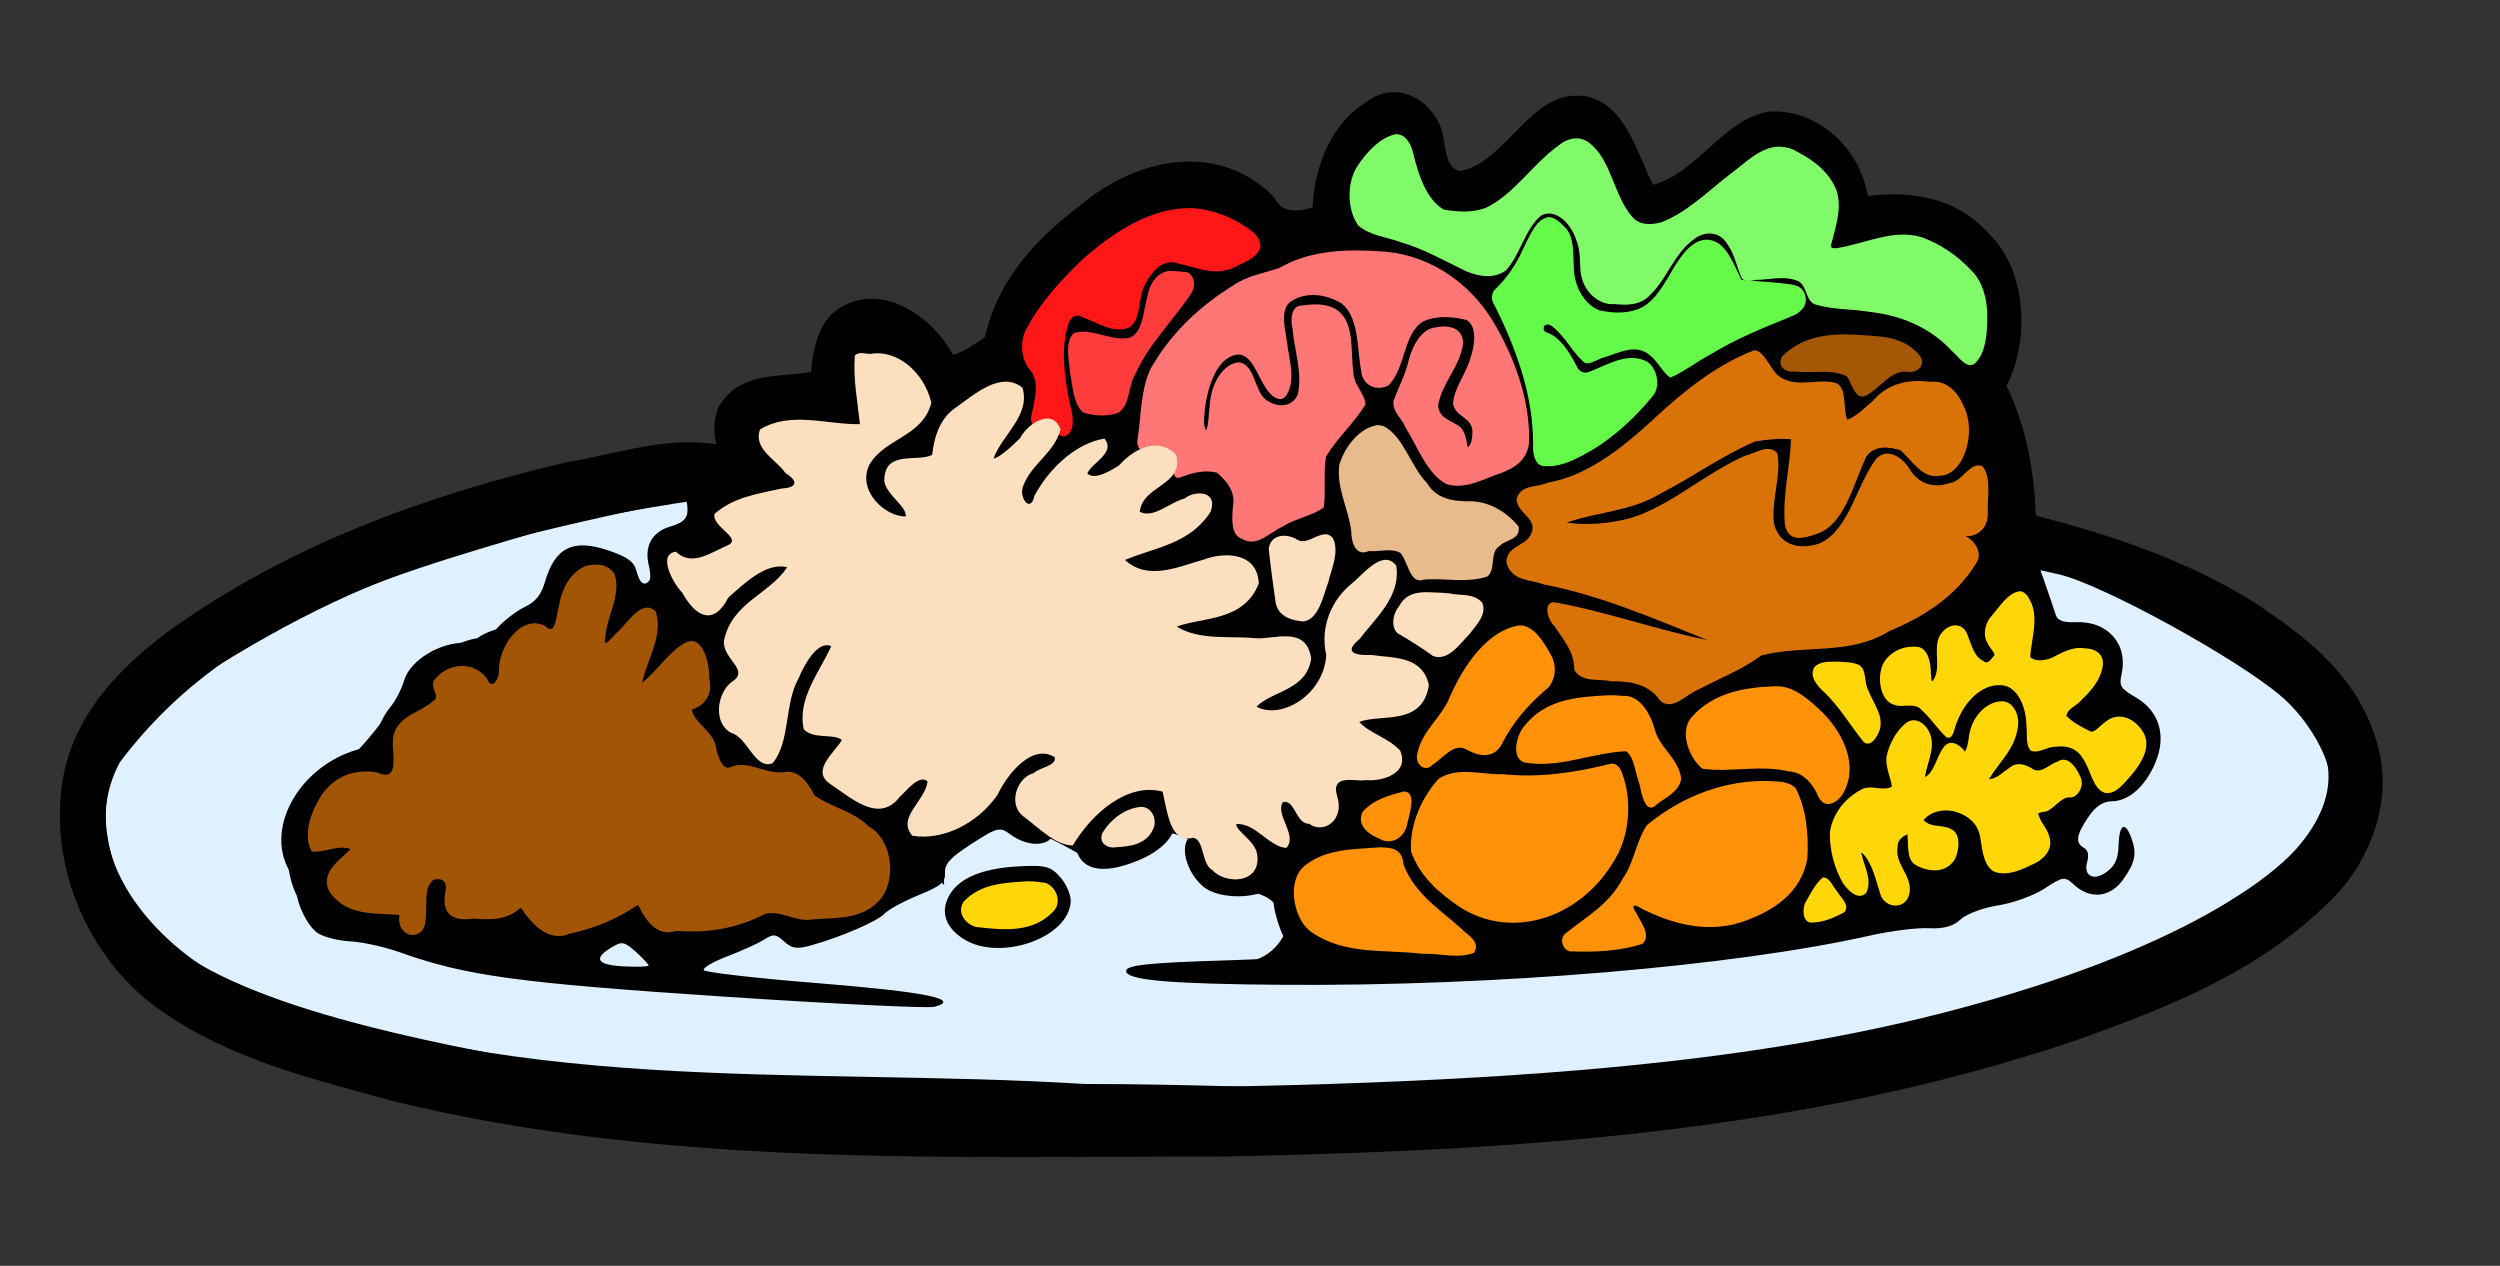
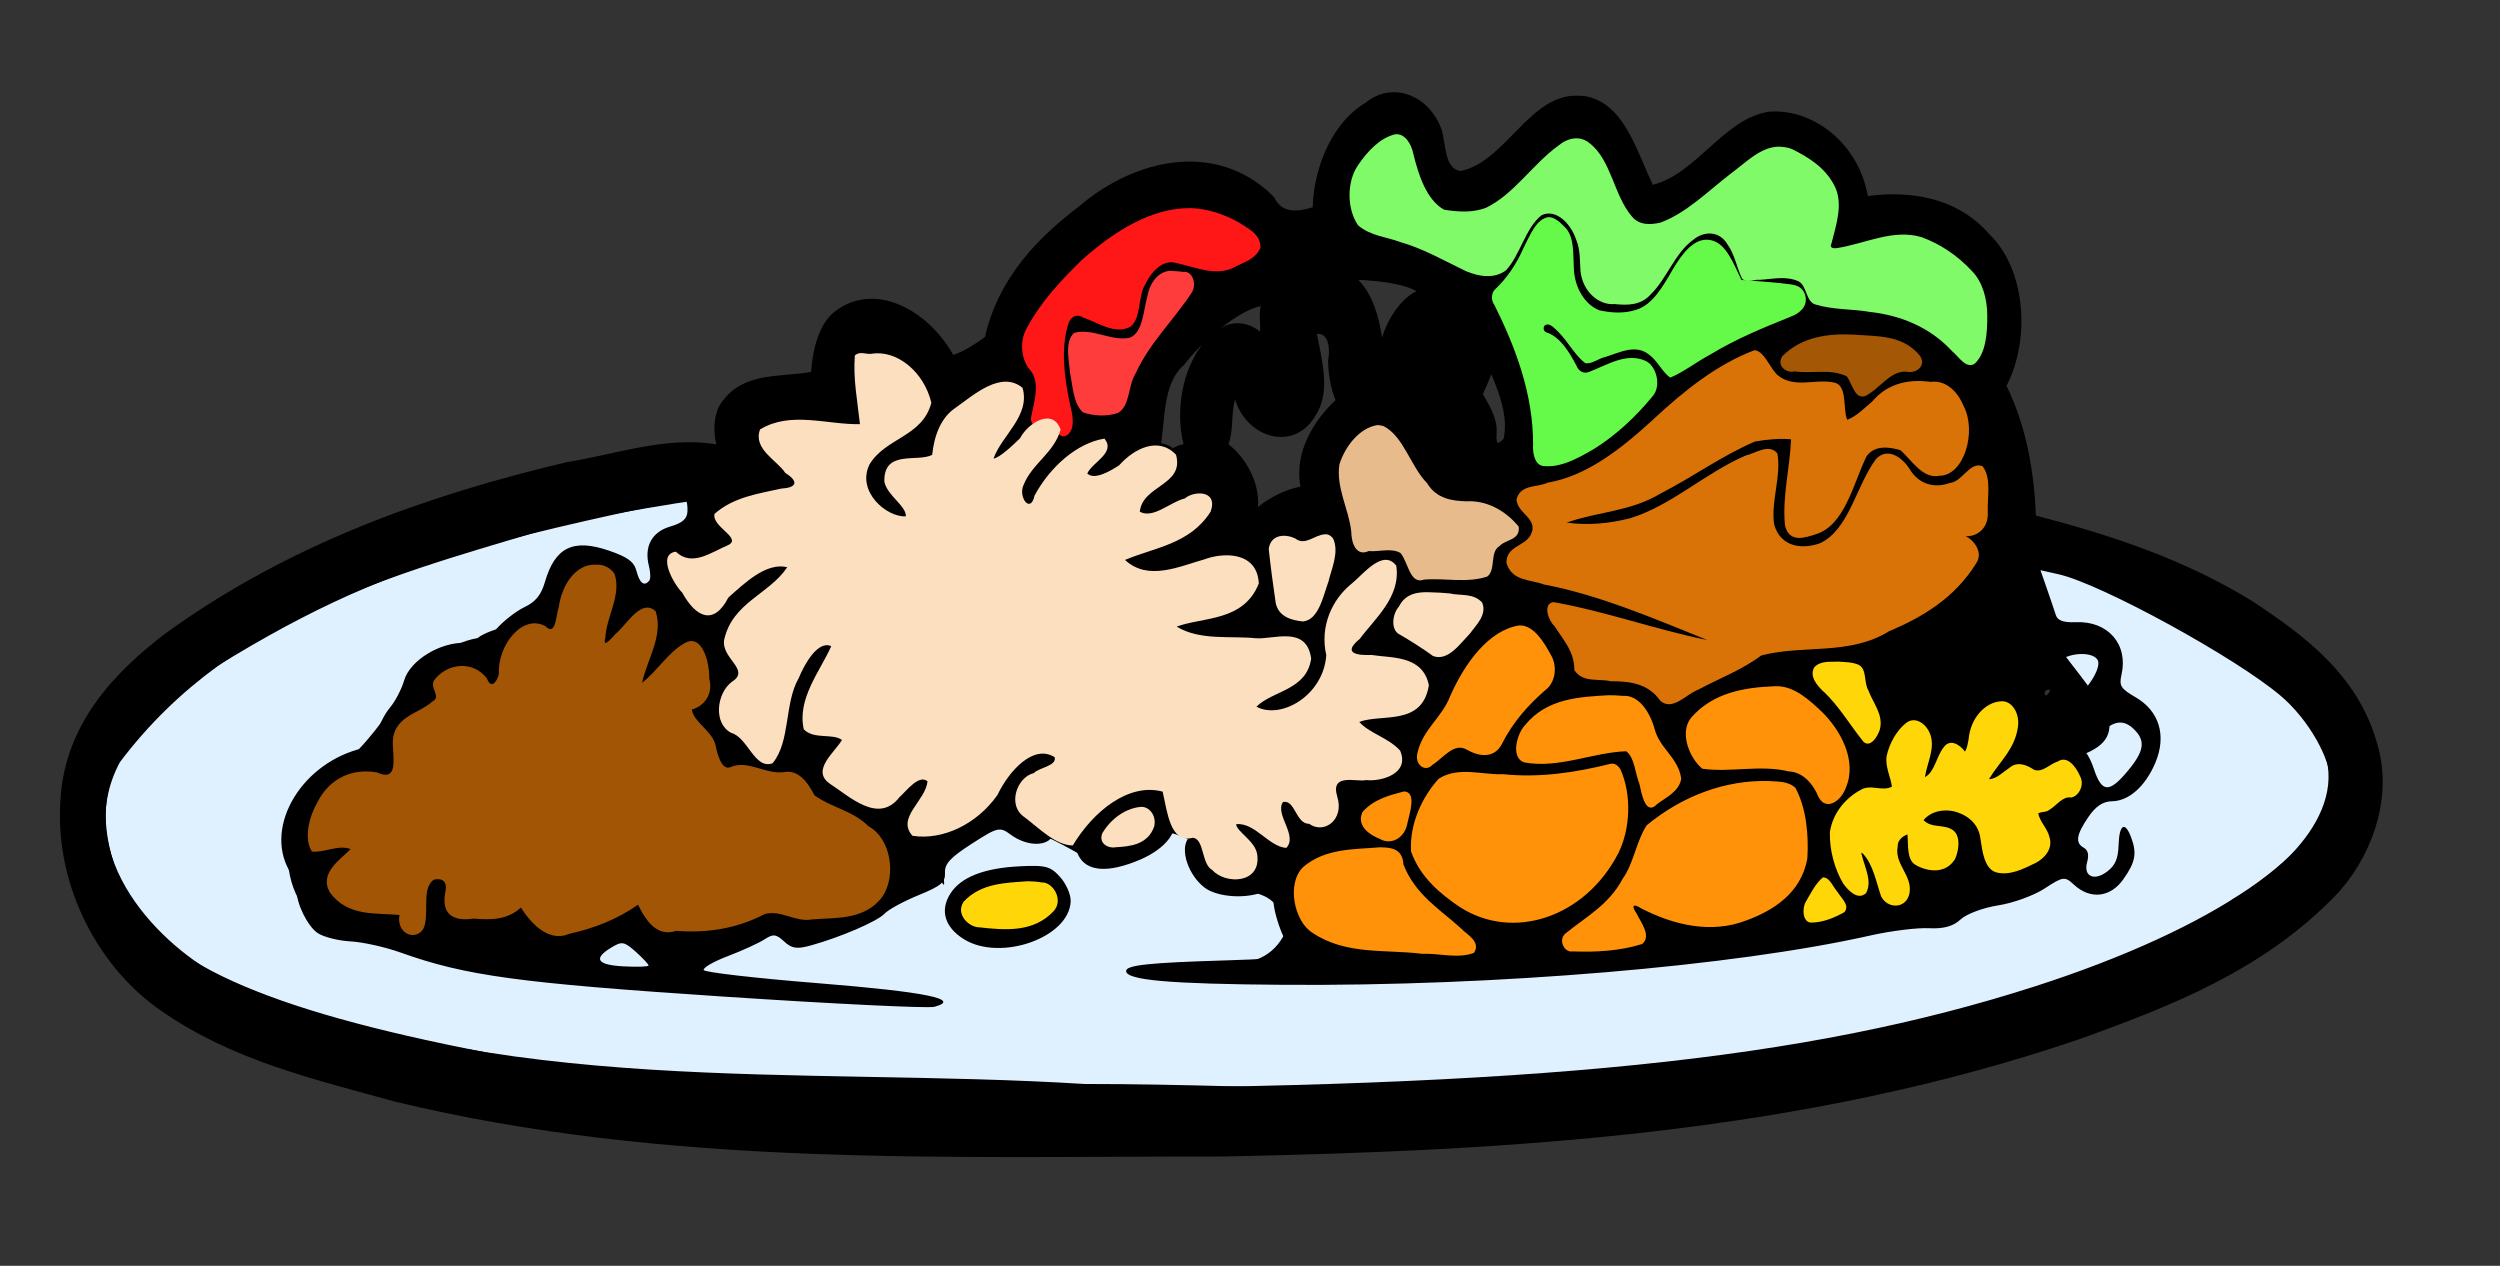
<svg xmlns="http://www.w3.org/2000/svg" xmlns:ns1="http://sodipodi.sourceforge.net/DTD/sodipodi-0.dtd" xmlns:ns2="http://www.inkscape.org/namespaces/inkscape" id="svg3039" ns1:docname="mealplate.svg" viewBox="0 0 5056 2560" version="1.1" ns2:version="0.91 r13725">
  <rect x="0" y="0" width="5056" height="2560" fill="#333333" stroke="none" />
  <defs id="defs3043" />
  <ns1:namedview id="namedview3041" bordercolor="#666666" ns2:pageshadow="2" guidetolerance="10" pagecolor="#ffffff" gridtolerance="10" ns2:window-maximized="1" ns2:zoom="0.13195079" objecttolerance="10" borderopacity="1" ns2:current-layer="svg3039" ns2:cx="3884.7603" ns2:cy="671.06639" ns2:window-y="1" ns2:window-x="4" ns2:window-width="1916" showgrid="false" ns2:pageopacity="0" ns2:window-height="1035" />
  <g id="g5426" ns2:export-ydpi="300" ns2:export-xdpi="300" ns2:export-filename="/home/nara/GUNGA/NUTRIfamily/paginas/DESENHOS CARTILHA/HORA014.png">
    <g id="g5243" transform="matrix(6.06,0.316,-0.246,7.796,-11499.633,-2022.872)">
      <g id="g143580" transform="matrix(1.058,2.2751681e-4,2.2751681e-4,1.064,-156.818,-11.685)">
        <path ns2:connector-curvature="0" style="fill:#000000" d="m 2446.5,185.03 c -15.045,0.202 -22.097,17.088 -36.094,19.812 -5.162,-0.337 -4.844,-6.476 -6.375,-9.844 -4.435,-8.557 -16.409,-11.094 -24.219,-5.531 -9.642,4.793 -15.645,15.644 -15.594,26.094 -4.144,1.144 -9.508,2.229 -12.281,-2 -18.483,-13.219 -44.284,-7.637 -61.588,4.958 -12.185,7.826 -24.458,18.226 -28.037,32.792 -3.017,1.869 -6.776,3.91 -9.844,4.781 -8.472,-10.764 -25.709,-17.12 -37.938,-8.906 -4.761,3.299 -6.381,9.458 -6.656,14.844 -9.664,1.838 -22.428,0.573 -28.75,9.719 -1.477,2.786 -1.446,6.2 -0.375,9.125 -15.92,-1.39 -31.461,3.693 -47.04,6.274 -43.401,9.774 -86.736,23.481 -124.77,46.913 -14.711,9.534 -30.647,22.826 -31.219,41.75 -1.038,21.925 14.806,40.98 33.812,50.031 23.111,11.276 49.151,14.741 74.344,19.094 86.745,12.625 174.78,6.261 261.99,2.798 90.457,-5.086 181.79,-12.845 268.73,-39.683 27.593,-8.943 56.248,-18.752 78.437,-37.927 10.296,-8.989 17.521,-23.797 11.844,-37.281 -6.766,-16.978 -24.643,-25.83 -40.272,-33.14 -22.132,-9.567 -45.845,-14.545 -69.603,-18.328 -0.97,-11.023 -4.128,-22.041 -10.531,-31.188 7.188,-11.696 4.845,-28.69 -6.812,-36.625 -10.659,-8.811 -25.846,-9.692 -38.719,-7.812 -3.639,-13.288 -18.9,-20.64 -31.906,-19.281 -14.082,2.136 -22.378,16.15 -35.938,19.281 -4.694,-6.921 -8.596,-16.39 -17.375,-19.625 -2.299,-0.864 -4.758,-1.247 -7.219,-1.094 z m 64.656,17.406 c 4.145,0.819 12.244,2.8 10.781,8.5 -1.279,2.772 -1.641,6.731 -1.562,9.219 -4.975,-2.044 -10.381,-0.374 -15.406,-0.281 -1.732,-3.985 -5.161,-7.02 -8.875,-9.125 4.598,-3.249 9.529,-7.38 15.062,-8.312 z m -64.344,0.719 c 6.77,3.501 6.862,13.156 13.563,17.031 2.519,2.213 8.04,2.142 9.469,3.25 -2.517,3.811 -9.192,6.908 -12.844,3.281 -0.751,-7.172 -3.765,-14.728 -10.5,-18.281 -1.362,-1.611 -7.624,-1.25 -3.594,-3.25 1.249,-0.614 2.491,-2.132 3.906,-2.031 z m -57.875,1.938 c 0.525,3.981 2.939,7.379 5.313,10.375 -3.476,-1.217 -9.158,0.205 -11.188,-3.312 0.252,-3.173 3.358,-6.245 5.875,-7.062 z m 33.75,15.219 c -1.043,2.768 -4.289,3.04 -6.687,1.781 2.075,-0.157 5.76,-1.746 6.687,-1.781 z m 128.66,1.719 c 6.661,0.607 14.152,3.064 18.125,8.781 1.101,1.874 1.732,5.976 -0.969,3.281 -10.442,-6.589 -23.22,-7.846 -35.344,-8.188 6.149,-0.853 11.925,-3.647 18.188,-3.875 z m -112,1.812 c 0.47,3.045 0.435,7.587 1.312,9.875 -3.346,-0.632 -7.028,1.052 -8.781,3.688 -2.708,-2.238 2.715,-3.794 3.031,-6.344 1.518,-2.342 2.795,-5.156 4.438,-7.219 z m 49.594,2.188 c 3.341,1.671 3.345,7.189 7.5,8.344 2.384,1.548 -5.628,2.791 -7.308,4.371 -3.271,1.082 -6.78,4.275 -9.755,4.223 -1.557,-1.476 -5.553,-2.159 -1.875,-3.844 4.485,-3.545 6.564,-10.343 11.437,-13.094 z m -182.12,4.812 c -2.308,2.543 -2.722,7.405 -4.375,9.375 -1.921,-0.701 -5.958,-1.513 -6.5,-2.531 3.503,-2.779 7.269,-5.329 11.219,-7.312 l -0.344,0.469 z m 73.781,1.781 c 5.553,0.086 12.972,0.335 17.156,2.062 -4.975,1.939 -9.06,7.542 -10.406,11.719 -1.203,-5.165 -3.538,-10.576 -8.031,-13.719 0.429,0.051 0.853,-0.072 1.281,-0.062 z m -31.75,7.656 c -0.589,1.993 0.196,4.965 0,6.219 -3.823,-2.213 -8.843,-2.443 -12.719,-0.156 3.851,-2.466 8.677,-5.298 12.719,-6.062 z m 18.125,6.031 c 3.564,-0.284 4.216,3.61 3.594,6.344 0.211,3.347 1.072,6.663 2.75,9.562 -6.412,5.003 -12.61,13.093 -10.187,21.5 -4.664,0.844 -9.774,3.137 -13.188,5.5 0.375,-6.562 -5.07,-12.269 -9.906,-14.906 1.511,-3.449 0.462,-7.46 1.625,-10.938 4.416,9.491 19.259,11.853 25.438,2.938 4.803,-6.011 1.455,-13.739 -0.312,-20 l 0.188,0 z m -36.281,4.188 c -5.824,6.401 -7.807,16.197 -4.812,24.375 -2.502,0.484 -5.655,2.279 -7.563,2.562 1.864,-7.408 -0.131,-16.603 6.875,-21.812 1.603,-1.75 4.481,-4.411 5.5,-5.125 z m 108.97,1.031 c 3.166,2.664 4.681,7.459 9.406,8.125 4.834,1.658 10.204,-2.178 13.719,-3.156 -5.772,4.628 -11.901,9.259 -19.25,11.062 -0.362,-5.462 -2.446,-11.322 -3.875,-16.031 z m 64.875,2.156 c 1.621,2.287 4.039,4.003 6.719,4.844 -16.197,1.015 -28.324,12.966 -43.313,17.875 11.897,-7.853 22.109,-18.697 35.938,-23.406 l 0.656,0.688 z m -82.406,0.25 c 2.695,4.562 5.783,10.073 4.5,15.531 -2.753,2.458 -2.132,0.123 -2.281,-2.125 -0.234,-3.361 -3.009,-6.317 -4.688,-8.469 0.886,-1.615 1.698,-3.298 2.469,-4.938 z m -125.59,2.5 c 2.758,0.641 7.585,0.079 4.688,4 -0.59,2.131 -4.76,2.007 -4.062,-0.875 -0.18,-0.993 -0.374,-2.282 -0.625,-3.125 z m 259.97,0.875 c 3.257,0.292 8.111,-1.169 9.062,3.344 1.524,3.21 -2.156,6.933 -4.781,3.969 -3.168,-2.426 -6.368,-5.848 -10.688,-5.5 1.953,-1.096 4.139,-1.764 6.406,-1.812 z m -30.375,2.156 c 0.811,3.619 3.094,7.321 6.844,8.438 -2.311,5.187 -3.582,12.384 -9.875,14.156 1.672,-7.431 0.853,-16.226 2.188,-22.938 l 0.75,-0.094 0.094,0.438 z m -297.31,3.969 c 3.138,0.122 8.311,2.163 8.906,4.969 -2.133,1.24 -6.831,5.097 -7.219,0.625 -0.352,-1.411 -3.052,-4.606 -1.688,-5.594 z m 34.844,8 c -4.446,3.791 -8.749,12.663 -2.188,16.531 1.821,1.042 4.255,0.907 6.031,0.781 -0.78,8.436 11.173,14.291 16.781,7.625 2.342,-2.446 2.007,-6.683 5,-8.438 3.522,5.331 11.278,3.485 15.625,2.062 -0.316,2.129 1.483,4.839 1.344,6.156 -5.896,1.7 -7.877,10.22 -2.219,13.625 3.723,3.959 11.522,3.964 14.875,4.469 -4.74,5.73 1.068,13.661 7.531,14.469 7.175,1.812 14.973,-1.449 21.781,1.469 0.735,0.006 -3.246,2.021 -3.938,3.625 -4.349,5.913 2.497,12.68 8.688,12.312 10.762,0.799 21.438,-5.041 26.344,-14.656 5.536,0.965 11.413,-1.268 16.75,-0.188 -6.395,1.506 -15.422,-1.539 -19.625,5.125 -1.567,4.06 0.519,8.599 4.063,10.812 -5.568,-0.534 -13.074,4.061 -11,10.438 -2.879,-7.226 -13.352,-5.809 -16.156,0.656 -0.693,3.318 -5.042,-0.243 -7.531,0.844 -3.455,-0.301 -6.453,2.785 -7.969,4.719 -1.878,-1.558 -5.286,0.048 -6.562,-0.938 -0.491,-4.041 -0.643,-9.037 -5.406,-10.375 -8.916,-2.005 -18.626,1.013 -26.281,5.531 -3.036,1.843 -5.682,4.588 -7.688,7.281 -1.587,-1.508 -5.556,-1.736 -6.125,-2.531 5.349,-0.953 13.194,-5.149 10.438,-11.719 -3.645,-8.736 -15.883,-8.25 -22.531,-3.406 -7.125,4.308 -9.95,16.015 -18.125,16.75 3.324,-6.702 -3.378,-14.866 -10.594,-12.781 -5.43,0.953 -8.055,7.127 -12.75,8.719 -2.316,-0.354 -4.942,-2.204 -6.281,-3.344 4.67,-3.871 4.774,-13.14 -2.187,-14.406 -2.307,-0.923 -6.288,1.218 -7.25,0.406 1.954,-6.009 9.132,-10.323 8.344,-16.938 -2.763,-8.329 -15.508,-7.226 -19.375,-0.344 -5.548,5.822 -8.418,14.402 -9.938,21.594 -1.968,-1.436 -7.984,-1.987 -3.375,-4.375 4.619,-3.252 6.101,-11.766 -0.438,-13.812 -2.562,-1.31 2.236,-3.463 3.188,-4.656 5.824,-3.936 15.715,-7.619 14.906,-16.125 -1.807,-7.343 -11.35,-7.804 -16.781,-4.781 0.349,-2.007 -3.152,-4.783 0.75,-4.281 6.618,-0.772 17.052,-1.38 18.531,-9.625 0.654,-4.501 -5.185,-7.454 -7.094,-8.969 4.626,-0.501 10.601,-0.253 14.344,1.312 -3.115,9.75 4.816,19.74 14.469,21 6.28,2.311 15.873,-2.279 13.25,-9.938 -0.487,-1.71 -1.974,-3.1 -3.062,-4.188 5.489,1.082 10.642,-3.342 10,-9.062 0.213,-5.614 6.857,-6.473 10.312,-9.406 l -0.67,0.742 -0.205,0.227 z m 123.34,3.969 c 6.537,5.333 10.123,14.716 19.25,16.5 3.711,1.325 9.627,0.04 12.156,1.188 -1.356,1.605 -0.445,4.948 -3.625,3.906 -3.69,-1.409 -7.669,1.207 -11.062,-0.094 -2.485,-3.449 -5.663,-7.376 -10.562,-6.594 -2.852,-0.335 -7.862,2.607 -7.562,-2.25 -0.683,-3.715 -5.921,-8.912 -0.844,-11.594 0.693,-0.327 1.472,-1.218 2.25,-1.062 z m 161.47,0.656 c 2.885,2.332 5.281,5.944 9.281,6.406 -2.362,1.06 -10.976,1.74 -5.223,4.102 4.388,3.357 10.013,4.848 14.91,6.617 -8.215,7.546 -19.201,11.282 -29.594,14.781 -10.781,2.14 -22.413,0.788 -32.812,4.562 -4.74,-4.382 -12.375,-3.585 -18.164,-6.138 -14.69,-3.972 -29.694,-7.637 -44.711,-9.424 0.934,-2.666 4.22,0.92 6.5,0.125 13.403,0.241 26.597,-3.143 38.081,-10.059 5.983,-3.069 13.076,-7.772 18.638,-9.191 -2.966,8.6 1.654,19.298 11,21.156 13.434,3.35 26.294,-7.236 30.031,-19.656 0.655,-0.823 0.99,-3.419 2.062,-3.281 z m -185.8,28.2 c 2.662,-0.127 3.593,0.705 2.062,3.031 -0.713,2.56 -2.696,1.681 -1.969,-0.812 -0.024,-0.73 -0.056,-1.541 -0.094,-2.219 z m -21.688,3.969 c -1.961,1.327 -6.925,2.284 -8.062,2.125 2.553,-1.1 5.314,-2.023 8.062,-2.125 z m 287.47,0.844 c 16.902,6.035 34.256,12.362 48.75,23.094 4.68,3.575 9.714,11.108 4.656,16.469 -11.5,14.466 -29.689,20.848 -45.961,28.3 -57.779,23.168 -120.01,32.522 -181.59,39.39 -75.977,7.903 -152.38,10.839 -228.7,13.091 -65.88,0.988 -132.99,-0.808 -196.63,-18.843 -14.58,-4.379 -30.618,-13.791 -32.812,-30.281 -1.468,-12.492 10.047,-20.677 19.156,-27.062 19.423,-12.64 41.134,-21.385 62.764,-29.625 14.336,-4.983 28.873,-9.055 43.642,-12.563 -0.942,4.235 -3.733,7.067 -7.812,8 -5,2.805 -8.517,8.343 -15.051,7.588 -9.845,0.638 -19.128,6.436 -23.138,15.527 -2.644,3.93 -4.653,8.341 -7.78,11.822 -14.67,2.626 -30.247,15.391 -28.062,31.656 1.594,6.104 6.07,11.116 7.594,17.25 4.921,8.809 15.891,10.244 25,10 19.393,2.87 38.548,7.63 58.276,7.022 41.675,1.479 83.49,2.234 125.13,0.697 5.585,-1.255 8.012,-9.987 2.219,-12.594 -10.931,-3.256 -24.764,-2.667 -34.344,-3.156 9.127,-2.254 17.326,-8.71 25.781,-11.25 3.313,11.276 17.179,13.259 27.281,11.906 9.592,-1.159 20.856,-5.949 23.719,-15.969 0.856,-1.789 -1.82,-5.802 1.562,-4.312 7.873,0.548 15.733,-2.413 22.562,-6.031 1.611,-0.49 2.539,3.924 4.531,5.031 6.244,6.539 16.684,6.731 24.5,5.594 2.439,3.552 0.305,4.119 -3.465,3.815 -13.655,1.185 -28.209,0.06 -41.035,5.185 -5.658,4.729 0.796,14.009 7.281,12.375 41.072,1.98 82.144,-1.911 123.09,-4.739 40.954,-3.43 81.602,-9.54 122.01,-16.918 7.468,0.256 14.622,-2.152 21.063,-5.469 8.468,-2.099 17.187,-4.327 24.937,-8 10.835,7.59 28.51,-1.135 27.438,-14.812 -0.044,-3.101 -1.458,-6.324 -3.375,-8.5 9.768,-5.744 14.855,-20.989 5.937,-29.656 -2.337,-3.291 -9.185,-2.612 -7.781,-7.75 -0.199,-2.353 -1.099,-4.64 -2.438,-6.656 l 0.946,0.324 0.148,0.051 z m -219.62,6.156 c 1.517,0.662 -3.881,0.377 0,0 z m 49,2.63 c 4.387,0.824 13.199,1.968 4.562,1.531 -1.27,0.358 -7.501,-0.169 -4.562,-1.531 z m -316.94,1.219 c -2.732,5.452 -6.031,13.749 0.375,18.062 2.634,1.913 6.428,1.932 9.062,0 -2.345,5.368 2.002,12.791 8.281,10.75 3.181,-0.236 7.196,-5.38 7.875,-5.188 -3.359,5.62 2.68,10.716 6.969,13.562 2.725,2.428 2.153,7.165 6,8.844 3.415,2.655 7.931,1.754 11.625,1.312 4.629,1.819 11.108,-1.44 14.75,2.188 5.79,7.943 18.516,4.011 24.094,12.031 1.858,5.341 -6.114,6.329 -9.656,6.875 -7.086,1.458 -13.998,-0.184 -21,-0.812 -7.569,1.168 -14.226,6.131 -22.125,6.125 -4.512,0.308 -11.692,1.654 -13.031,-4.375 -3.622,-5.385 -10.358,-1.477 -13.969,1.656 -6.103,2.319 -12.446,5.594 -19.188,4.625 -2.757,-4.461 -9.499,-9.262 -14.062,-4.406 -3.266,2.142 -7.586,2.716 -11.188,1.938 -0.132,-7.801 -9.659,-12.667 -16.062,-8.281 -3.447,1.416 -3.957,6.392 -6.25,7.844 -4.115,-0.047 -9.999,1.304 -13.188,-0.312 5.059,-2.566 7.912,-10.972 1.75,-14 -2.643,-1.539 -5.846,-1.54 -8.812,-1.375 4.143,-5.517 11.277,-3.872 17.156,-3.594 5.611,0.446 10.439,-5.607 7.25,-10.875 -1.117,-2.385 -1.343,-5.428 2.187,-4.938 5.446,-1.324 10.423,-6.037 11.094,-11.438 4.396,1.029 8.14,6.704 13.25,3.812 4.771,-2.192 6.252,-8.001 5.969,-12.719 1.693,-2.957 5.289,-2.595 7.5,-0.875 8.042,0.821 10.45,-8.694 10.969,-14.906 0.352,-0.89 1.406,-1.448 2.375,-1.531 z m 340.4,2.9 c 5.011,-0.931 1.488,2.659 -0.562,1.281 -3.034,-1.874 -4.979,-2.403 0.069,-1.365 l 0.5,0.08 z m -47.5,0.188 c 1.881,0.714 4.93,3.418 1.156,4.062 -5.22,3.112 -9.283,8.101 -12.062,13.219 -1.859,-0.91 -6.452,-1.336 -3.719,-3.719 2.272,-6.304 7.885,-12.353 14.625,-13.562 z m 167.47,1.531 c -1.913,3.267 -2.679,-0.718 0,0 z m -242.75,2.969 c -2.185,0.891 -6.421,1.865 -1.563,0.281 0.511,-0.118 1.043,-0.228 1.563,-0.281 z m 156.16,6.875 c 5.851,0.312 11.492,3.843 14.844,8.688 -10.294,-6.241 -23.051,-2.948 -34.125,-1.938 -2.508,-0.677 0.274,-3.068 1.969,-2.906 5.599,-2.178 11.244,-3.746 17.312,-3.844 z m 107,4.66 c -4.262,3.659 1.972,-3.047 0,0 z m -450.34,-0.562 c 0.325,1.274 -4.859,2.893 -1.125,0.531 0.379,-0.126 0.948,-1.25 1.125,-0.531 z m 283.97,0.938 c -0.771,0.631 -8.889,1.539 -3.367,0.538 1.101,-0.218 2.303,-0.442 3.367,-0.538 z m 136.25,11.812 c -1.888,3.136 0.151,7.114 1.406,9.688 -1.734,0.795 -5.418,2.759 -5.031,-0.844 0.21,-1.945 -3.032,-4.992 -1.812,-5.875 1.951,-0.087 4.625,-3.455 5.438,-2.969 z m -130.03,5.062 c 2.068,12.46 -11.015,21.49 -21.75,23.562 -11.05,2.362 -25.27,-0.804 -31.313,-11.062 0.552,-6.05 6.426,-11.814 12.718,-9.391 13.464,0.89 27.651,-0.108 40.345,-3.109 z m 54.906,1.062 c 2.064,1.347 1.815,5.371 2.438,7.75 0.366,7.944 -8.671,10.603 -14.625,12.75 -8.841,2.34 -18.593,1.52 -27.094,-1.875 2.077,-4.15 2.547,-10.336 8.131,-11.128 9.644,-5.106 20.286,-7.443 31.15,-7.497 z m 31.219,0.531 c 2.734,-0.678 -0.173,3.838 -1.625,1.5 -2.447,-0.514 -2.779,-0.831 0,-1.344 0.528,-0.117 1.08,-0.112 1.625,-0.156 z m -274.53,18.531 -0.125,-0.156 0.125,0.156 z m 0.094,0.125 c -0.237,-0.078 0.278,-0.554 0,0 z m 0.094,0.094 c -0.274,0.045 0.414,-0.545 0,0 z m 0.25,0.156 -0.125,-0.062 0.125,0.062 z m -0.188,0.219 c -0.224,-0.242 0.298,-0.256 0,0 z m -0.188,0.094 -0.062,-0.219 0.062,0.219 z m -6.094,0.781 0.031,0 -0.031,0 z m 0.094,0.062 c 1.013,3.227 3.318,-0.774 5.281,0.188 2.188,-2.489 -4.765,0.281 -5.281,-0.188 z m 125.06,0.75 c 2.007,4.597 5.972,7.916 9.938,10.75 -9.726,-0.263 -20.368,0.831 -29.156,-3.781 -1.951,-1.928 -0.383,-4.629 2.281,-4.469 5.428,-1.896 11.271,-2.162 16.938,-2.5 z" id="path3051-97-4" />
        <path d="m 2132.7,301.82 c -48.259,13.615 -103.82,25.204 -138.67,64.076 -14.829,23.614 15.414,44.77 34.941,51.261 88.13,25.731 181.5,14.046 272.08,14.716 121.46,-4.947 256.21,5.577 360.14,-59.843 13.983,-6.618 39.141,-24.548 23.768,-41.513 -13.338,-27.271 -71.557,-38.198 -95.184,-39.651 -4.827,11.26 26.544,30.479 30.45,39.979 1.435,11.004 -26.077,7.567 -20.483,19.497 -1.417,16.925 5.844,16.186 -3.833,22.673 -88.893,23.924 -182.44,31.058 -274.49,30.34 12.379,-4.92 32.722,2.046 40.746,-9.967 0.39,-19.277 -30.272,-2.29 -29.574,-21.797 -9.093,-7.654 -21.172,10.537 -32.75,5.477 -13.522,-5.582 -33.227,-11.931 -39.87,-7.12 -11.215,10.608 0.165,21.526 -9.201,10.844 -11.865,0.539 -105.34,15.223 -111.07,26.288 0.387,7.277 100.6,5.28 84.997,5.696 -55.81,0.062 -113.75,4.419 -167.8,-11.172 -17.166,-11.032 -7.642,-35.75 9.748,-39.87 13.669,-10.49 20.085,-27.253 38.884,-30.669 10.713,-7.459 76.925,-7.986 77.001,-37.241 -0.878,-1.173 -48.453,7.629 -49.837,7.996 z m 188.4,101.65 0.329,-0.11 z m -6.243,0.329 c 0.22,0.158 0.375,0.089 0,0 z m 0.219,0.11 c 3.011,1.902 9.443,-2.472 0,0 z" ns2:connector-curvature="0" style="color:#000000;fill:#dff0fe;fill-opacity:1" ns1:nodetypes="cccccccccccccccccccccccccccccc" id="path5159" />
-         <path ns2:connector-curvature="0" style="fill:#000000" d="m 2447.3,191.01 c -5.343,0.039 -11.54,3.508 -19.01,10.336 -7.972,7.287 -12.029,9.323 -18.646,9.323 -4.671,0 -9.728,-4.724 -9.728,-9.08 0,-3.62 -5.066,-9.08 -8.431,-9.08 -11.572,0 -22.433,11.932 -20.794,22.861 0.735,4.902 0.533,5.689 -1.5,5.756 -1.292,0.042 -5.178,0.526 -8.634,1.094 -5.554,0.913 -6.716,0.678 -9.931,-2.027 -16.844,-14.174 -42.618,-9.994 -67.165,10.863 -9.03,7.672 -13.527,13.734 -14.471,19.538 -0.702,4.316 -1.554,5.133 -9.201,8.877 l -8.391,4.094 -5.188,-5.229 c -6.258,-6.339 -11.595,-8.755 -19.335,-8.755 -8.473,0 -12.843,4.028 -12.687,11.796 l 0.121,5.837 -11.552,1.459 c -6.368,0.804 -13.215,2.251 -15.2,3.202 -5.132,2.46 -4.869,7.321 0.568,10.742 2.291,1.442 4.188,3.046 4.216,3.567 0.101,1.925 -6.823,2.6 -11.714,1.135 -5.801,-1.738 -17.25,-0.611 -38.913,3.81 -77.283,15.773 -143.48,46.149 -156.5,71.827 -10.228,20.168 2.131,45.713 28.171,58.207 23.717,11.379 76.194,20.765 134.9,24.118 62.193,3.552 216.93,-2.375 302.87,-11.593 102.91,-11.038 189.21,-33.909 228.45,-60.558 30.581,-20.767 28.011,-44.64 -6.769,-62.788 -19.246,-10.042 -42.114,-17.079 -68.868,-21.24 -7.728,-1.202 -14.216,-2.358 -14.43,-2.554 -0.214,-0.195 -0.648,-3.571 -0.973,-7.499 -0.715,-8.647 -3.437,-16.744 -7.904,-23.51 l -3.324,-5.026 2.716,-5.472 c 5.302,-10.616 2.671,-20.288 -7.539,-27.685 -9.147,-6.626 -20.353,-8.081 -35.427,-4.621 -3.204,0.736 -3.567,0.472 -3.567,-2.635 0,-7.827 -6.768,-14.21 -18.484,-17.389 -7.134,-1.936 -12.144,-0.016 -24.888,9.485 -10.68,7.963 -17.798,10.97 -22.091,9.323 -1.046,-0.402 -3.402,-3.773 -5.269,-7.458 -4.442,-8.765 -9.428,-13.096 -15.484,-13.052 z m 63.963,5.269 c 1.968,0.047 3.91,0.643 6.283,1.662 10.46,4.492 12.754,8.686 9.444,17.389 -2.218,5.833 0.015,6.466 11.147,3.162 6.434,-1.91 11.88,-2.712 15.444,-2.311 6.821,0.769 17.002,5.699 20.267,9.85 2.701,3.433 3.31,11.784 1.135,15.849 -1.697,3.171 -2.303,3.087 -7.256,-0.851 -7.404,-5.888 -17.964,-8.81 -32.144,-8.918 -11.892,-0.09 -12.908,-0.298 -13.863,-2.878 -1.373,-3.711 -4.938,-4.672 -13.457,-3.607 l -7.093,0.892 -2.189,-4.621 c -4.792,-10.048 -15.65,-8.508 -23.186,3.283 -4.38,6.854 -7.689,8.836 -14.714,8.836 -6.553,0 -10.579,-3.05 -10.579,-7.945 0,-5.662 -3.198,-10.91 -7.783,-12.809 -5.733,-2.375 -9.387,-0.251 -13.822,8.026 -3.388,6.323 -4.117,6.917 -8.755,7.296 -3.326,0.272 -7.546,-0.71 -12.322,-2.837 -3.995,-1.78 -11.956,-3.953 -17.714,-4.824 -9.65,-1.458 -10.626,-1.845 -12.16,-5.31 -2.292,-5.178 0.131,-10.698 6.567,-14.957 6.07,-4.017 8.39,-3.274 10.134,3.202 0.74,2.746 3.098,6.675 5.269,8.755 3.347,3.206 5.001,3.798 10.742,3.77 8.221,-0.041 12.684,-2.277 22.942,-11.431 4.3,-3.837 9.333,-7.358 11.187,-7.823 4.729,-1.187 8.946,1.943 12.809,9.566 7.174,14.157 15.015,13.89 35.711,-1.216 9.216,-6.727 13.626,-9.305 17.957,-9.201 z m -72.516,20.186 c 0.986,-0.032 2.075,0.398 3.324,1.216 2.417,1.583 3.243,3.235 3.243,6.526 0,10.478 6.55,15.896 17.754,14.633 7.199,-0.811 11.435,-3.689 15.646,-10.66 5.809,-9.616 12.471,-10.986 17.308,-3.567 l 3.202,4.864 9.647,0 c 7.912,0 9.748,0.369 10.093,2.108 0.321,1.618 -1.796,2.807 -8.836,4.945 -5.083,1.544 -14.226,5.431 -20.348,8.634 l -11.147,5.796 -3.445,-3.283 c -4.076,-3.905 -8.588,-4.191 -17.227,-1.094 l -6.161,2.189 -5.067,-4.905 c -5.165,-5.044 -9.457,-5.84 -10.215,-1.905 -0.267,1.385 0.787,2.336 3.202,2.837 2.066,0.429 4.765,2.455 6.242,4.702 3.475,5.286 4.814,5.582 11.309,2.635 7.294,-3.311 13.49,-3.352 15.241,-0.081 1.502,2.806 0.971,3.553 -8.147,11.025 -3.043,2.494 -8.752,6.01 -12.647,7.823 -3.894,1.813 -8.658,3.283 -10.62,3.283 -3.341,0.012 -3.567,-0.316 -3.567,-5.553 0,-6.806 -4.726,-19.273 -10.458,-27.604 l -4.256,-6.161 3.324,-2.716 c 1.817,-1.487 4.502,-5.043 5.958,-7.945 2.689,-5.357 4.479,-7.671 6.648,-7.742 z m -111.59,2.189 c 0.882,0.016 1.754,0.063 2.594,0.162 7.715,0.914 16.984,4.596 16.984,6.729 0,0.896 -2.684,2.64 -5.959,3.891 -5.154,1.968 -6.941,2.071 -13.295,0.73 -5.195,-1.097 -8.383,-1.152 -10.863,-0.203 -3.672,1.405 -7.499,7.331 -7.499,11.593 0,4.93 -3.359,6.067 -10.904,3.689 -8.337,-2.629 -7.917,-2.622 -10.417,-0.122 -2.628,2.629 -2.664,12.704 -0.081,20.024 1.07,3.033 1.921,5.878 1.905,6.323 -0.016,0.445 -2.649,2.562 -5.878,4.702 -9.496,6.295 -13.212,14.548 -7.499,16.741 2.642,1.014 4.337,-0.167 4.337,-3.081 0,-4.319 15.588,-15.013 20.51,-14.065 1.506,0.29 0.661,1.284 -2.797,3.324 -8.955,5.284 -3.463,8.912 6.323,4.175 7.116,-3.445 8.514,-5.879 8.918,-15.484 0.343,-8.157 2.206,-11.583 10.701,-19.74 6.476,-6.219 20.79,-14.335 25.739,-14.592 2.14,-0.111 5.351,-1.139 7.134,-2.31 1.784,-1.171 8.159,-2.833 14.187,-3.648 19.882,-2.69 35.344,1.018 46.655,11.187 10.401,9.351 18.513,29.059 14.146,34.373 -0.942,1.146 -5.983,3.438 -11.187,5.067 -11.592,3.628 -13.533,2.967 -20.875,-6.972 -2.889,-3.91 -5.872,-7.506 -6.648,-7.985 -0.966,-0.597 -0.822,-1.533 0.486,-2.999 1.05,-1.177 2.56,-4.641 3.364,-7.661 1.602,-6.018 4.304,-8.107 10.377,-8.107 5.232,0 5.202,2.964 -0.041,10.093 -4.917,6.687 -4.648,10.755 0.77,12.525 4.958,1.62 4.669,1.381 5.067,4.094 0.518,3.526 3.214,3.691 4.499,0.284 1.383,-3.665 -0.164,-7.056 -3.729,-8.188 -3.378,-1.072 -3.272,-2.377 0.648,-8.147 3.666,-5.395 4.219,-12.141 1.216,-14.633 -2.676,-2.221 -11.992,-2.134 -16.822,0.162 -2.849,1.354 -4.401,3.496 -5.918,8.066 -2.514,7.573 -3.899,9.033 -7.864,8.472 -2.353,-0.333 -3.109,-1.313 -3.364,-4.297 -0.724,-8.45 -2.985,-13.587 -6.81,-15.565 -4.904,-2.535 -14.21,-2.486 -17.876,0.081 -3.456,2.421 -3.585,5.201 -0.689,14.39 3.324,10.545 -1.722,13.015 -7.296,3.567 -2.931,-4.968 -7.742,-5.908 -12.647,-2.473 -5.967,4.18 -8.864,20.105 -3.648,20.105 1.415,0 1.946,-1.576 1.946,-5.918 0,-4.524 0.729,-6.606 3.162,-9.039 3.749,-3.749 6.379,-3.123 8.512,2.027 2.143,5.174 9.168,7.524 13.66,4.58 3.737,-2.449 3.962,-5.413 1.176,-14.795 -1.103,-3.712 -1.647,-7.328 -1.216,-8.026 0.431,-0.698 3.358,-1.256 6.486,-1.256 6.941,0 9.728,3.174 9.728,11.106 0,3.42 0.876,6.387 2.473,8.229 l 2.513,2.878 -6.526,6.283 c -6.288,6.061 -6.474,6.512 -6.04,12.566 l 0.446,6.242 -7.012,2.27 c -3.851,1.236 -7.962,3.131 -9.161,4.216 -2.319,2.099 -5.002,2.476 -8.39,1.175 -1.583,-0.607 -1.913,-1.826 -1.297,-5.107 0.669,-3.565 0.232,-4.916 -2.635,-7.783 -2.996,-2.997 -4.265,-3.394 -9.201,-2.837 -6.873,0.775 -19.445,6.659 -20.591,9.647 -0.454,1.184 0.056,3.015 1.135,4.094 1.739,1.739 2.802,1.528 9.931,-2.148 8.556,-4.413 10.891,-4.942 12.241,-2.756 0.987,1.596 -2.934,6.404 -5.229,6.404 -0.853,0 -4.307,1.459 -7.661,3.243 -3.354,1.784 -8.12,3.243 -10.58,3.243 -5.37,0 -6.028,2.775 -1.176,4.986 5.272,2.402 13.046,1.751 21.443,-1.784 6.81,-2.866 8.461,-3.13 13.012,-1.905 2.864,0.771 5.559,2.339 5.999,3.486 1.646,4.289 -10.64,10.737 -20.551,10.782 -6.886,0.031 -8.657,1.856 -4.499,4.58 2.773,1.817 5.04,2.083 11.39,1.419 5.009,-0.523 8.533,-0.323 9.607,0.568 1.248,1.036 2.502,0.864 4.661,-0.648 6.227,-4.362 17.83,-1.461 16.092,4.013 -0.963,3.032 -4.285,5.012 -12.444,7.418 -3.292,0.971 -5.837,2.51 -5.837,3.526 0,1.222 1.88,1.921 5.837,2.148 7.23,0.416 14.958,-3.663 18.524,-9.769 2.122,-3.634 2.283,-4.807 0.932,-8.066 -1.345,-3.246 -1.241,-4.443 0.811,-7.945 3.003,-5.126 10.362,-11.094 15.079,-12.241 3.065,-0.746 3.567,-0.482 3.567,1.946 0,4.202 -7.108,13.731 -11.633,15.606 -2.432,1.007 -3.932,2.591 -3.932,4.094 0,2.242 0.727,2.35 8.999,1.581 14.516,-1.349 22.084,3.511 14.998,9.607 -2.764,2.378 -4.953,2.918 -11.755,2.918 -6.094,0 -8.35,0.444 -8.35,1.702 0,2.105 4.606,4.713 10.498,5.918 5.566,1.138 6.585,4.837 1.824,6.648 -1.882,0.716 -6.872,1.297 -11.106,1.297 -6.548,0 -7.702,0.325 -7.702,2.311 0,1.284 0.651,3.002 1.459,3.81 2.186,2.186 0.343,5.533 -3.04,5.513 -5.309,-0.032 -8.552,-1.458 -9.242,-4.094 -0.845,-3.231 -5.178,-2.689 -5.837,0.73 -0.256,1.328 0.793,4.109 2.311,6.161 3.245,4.389 1.03,5.065 -3.283,1.013 -3.199,-3.005 -12.711,-4.841 -14.025,-2.716 -0.46,0.744 1.514,2.647 4.378,4.256 6.007,3.376 6.647,5.899 1.905,7.702 -6.285,2.39 -13.538,-0.849 -13.538,-6.04 0,-3.491 -2.738,-4.088 -5.188,-1.135 -2.404,2.897 0.528,8.88 5.715,11.674 4.181,2.252 13.739,2.305 19.051,0.081 1.595,-0.668 2.298,0.099 2.918,3.202 0.448,2.239 2.057,5.783 3.567,7.904 1.51,2.121 2.506,4.142 2.189,4.459 -0.317,0.317 -9.594,1.125 -20.591,1.824 -23.681,1.504 -31.009,2.4 -31.009,3.81 0,2.256 13.535,2.643 49.736,1.378 66.745,-2.332 141.47,-10.23 184.31,-19.497 6.387,-1.382 14.639,-2.513 18.321,-2.513 4.683,0 7.673,-0.778 9.931,-2.554 1.775,-1.397 7.024,-3.148 11.674,-3.891 4.65,-0.743 11.152,-2.847 14.471,-4.702 5.684,-3.177 6.22,-3.251 9.201,-1.297 5.291,3.467 11.611,2.657 15.484,-1.946 3.654,-4.343 4.088,-6.486 2.027,-10.336 -2.081,-3.889 -3.851,-2.986 -3.851,1.986 0,3.376 -0.823,5.022 -3.243,6.607 -4.08,2.674 -7.629,1.577 -6.486,-2.027 0.551,-1.735 0.139,-2.885 -1.216,-3.405 -2.806,-1.077 -2.487,-3.089 1.216,-7.62 2.168,-2.653 4.42,-3.913 7.215,-4.053 5.292,-0.266 10.341,-4.034 13.255,-9.89 3.357,-6.746 0.766,-12.68 -6.85,-15.727 -4.779,-1.912 -5.347,-2.578 -4.662,-5.31 1.877,-7.479 -4.752,-12.932 -14.876,-12.201 -3.89,0.281 -5.788,-0.151 -6.404,-1.5 -0.481,-1.051 -1.866,-3.904 -3.081,-6.323 l -2.189,-4.378 5.837,0.77 c 13.601,1.864 56.379,17.959 71.016,26.712 9.029,5.399 16.619,14.874 16.619,20.754 0,16.259 -35.193,36.788 -90.999,53.1 -71.73,20.966 -155.71,31.012 -314.99,37.697 -76.346,3.204 -131.05,2.64 -172.23,-1.824 -70.827,-7.678 -104.82,-18.047 -115.77,-35.305 -14.214,-22.414 -5.144,-38.69 32.387,-57.964 28.743,-14.761 52.302,-23.522 85.689,-31.9 16.111,-4.043 52.181,-11.674 55.127,-11.674 0.352,0 0.648,1.114 0.648,2.513 0,1.876 -1.394,2.929 -5.269,3.972 -5.77,1.554 -8.092,5.192 -6.323,9.89 0.577,1.532 0.673,3.137 0.243,3.567 -1.526,1.526 -2.99,0.755 -4.094,-2.148 -0.866,-2.277 -2.888,-3.324 -8.918,-4.662 -11.358,-2.52 -16.992,-0.141 -19.821,8.431 -1.064,3.223 -2.728,4.956 -6.202,6.404 -2.615,1.091 -6.494,3.639 -8.634,5.675 -3.029,2.881 -5.141,3.735 -9.526,3.77 -7.967,0.063 -17.362,4.961 -19.01,9.931 -0.713,2.151 -2.588,5.193 -4.175,6.769 -1.587,1.576 -3.275,4.353 -3.729,6.161 -0.545,2.171 -1.995,3.562 -4.256,4.053 -18.993,4.13 -30.548,20.088 -22.213,30.684 1.427,1.814 2.594,3.968 2.594,4.783 0,3.17 3.854,8.698 7.093,10.174 1.87,0.852 6.531,1.581 10.377,1.581 3.846,0 10.989,0.933 15.849,2.067 20.761,4.847 37.589,5.918 101.86,6.607 34.766,0.372 64.836,0.29 66.8,-0.203 8.683,-2.179 -2.83,-3.53 -36.724,-4.256 -19.622,-0.42 -35.944,-1.202 -36.278,-1.743 -0.335,-0.541 3.075,-2.216 7.539,-3.729 4.464,-1.513 9.521,-3.532 11.268,-4.499 2.721,-1.505 3.62,-1.475 6.242,0.243 2.496,1.635 4.083,1.749 8.512,0.608 9.332,-2.404 20.707,-6.725 22.861,-8.674 1.135,-1.028 5.837,-3.236 10.458,-4.905 7.017,-2.533 8.39,-3.484 8.147,-5.796 -0.23,-2.186 1.476,-3.751 8.148,-7.418 8.064,-4.433 8.642,-4.537 12.241,-2.675 4.775,2.469 10.876,2.508 12.89,0.081 1.288,-1.552 0.694,-2.136 -3.567,-3.283 -6.475,-1.743 -8.709,-4.182 -6.891,-7.58 1.2,-2.243 3.852,-3.665 10.863,-5.918 3.276,-1.053 2.771,-3.288 -1.054,-4.742 -5.956,-2.264 -15.801,3.974 -18.078,11.471 -0.624,2.055 -3.466,4.25 -8.877,6.81 -13.13,6.212 -22.491,4.339 -13.944,-2.797 4.736,-3.954 4.987,-8.076 0.527,-8.715 -1.923,-0.275 -3.908,1.035 -6.445,4.216 -3.003,3.764 -4.553,4.621 -8.391,4.621 -2.6,0 -5.431,-0.871 -6.323,-1.946 -0.888,-1.07 -2.931,-1.946 -4.54,-1.946 -1.609,0 -3.711,-0.963 -4.662,-2.108 -1.49,-1.795 -1.168,-2.553 2.432,-5.513 5.3,-4.356 5.618,-7.355 0.608,-5.959 -6.882,1.918 -10.027,1.446 -10.458,-1.581 -0.456,-3.2 3.911,-12.588 7.864,-16.903 2.427,-2.649 2.487,-2.986 0.446,-3.77 -4.173,-1.601 -8.242,1.76 -12.444,10.296 -3.146,6.39 -4.016,9.7 -3.689,14.025 0.376,4.97 0.101,5.731 -2.351,6.08 -1.7,0.242 -3.534,-0.684 -4.702,-2.351 -1.055,-1.507 -3.572,-3.199 -5.553,-3.729 -1.981,-0.53 -4.428,-2.238 -5.472,-3.81 -1.777,-2.677 -1.597,-3.127 2.999,-7.337 4.419,-4.048 4.664,-4.605 2.432,-5.432 -3.169,-1.173 -4.394,-2.984 -4.418,-6.567 -0.02,-2.868 6.782,-8.855 15.443,-13.62 4.947,-2.721 5.32,-6.202 0.689,-6.202 -4.438,0 -12.532,4.294 -18.767,9.931 l -5.148,4.621 -3.607,-3.729 c -1.988,-2.041 -4.726,-4.308 -6.08,-5.067 -1.687,-0.946 -2.162,-2.15 -1.54,-3.77 0.827,-2.155 1.117,-2.175 3.162,-0.324 2.039,1.845 2.76,1.799 8.066,-0.365 3.21,-1.309 6.858,-2.679 8.107,-3.081 3.257,-1.046 2.797,-3.269 -0.973,-4.702 -1.784,-0.678 -3.243,-1.867 -3.243,-2.635 0,-2.151 8.615,-5.275 17.268,-6.242 8.317,-0.93 10.848,-3.247 5.837,-5.351 -3.898,-1.637 -12.13,-8.866 -11.188,-9.809 0.398,-0.398 4.328,-1.406 8.755,-2.229 6.13,-1.139 9.798,-1.127 15.362,0.041 8.999,1.887 10.686,0.733 7.499,-5.188 -1.258,-2.338 -2.068,-6.007 -1.824,-8.147 0.383,-3.363 1.047,-3.976 4.824,-4.337 5.546,-0.53 10.557,1.565 15.038,6.242 l 3.526,3.689 -2.878,3.891 c -1.909,2.581 -4.761,4.375 -8.472,5.31 -13.767,3.467 -12.362,18.597 1.905,20.51 6.881,0.923 7.271,-2.123 0.77,-5.958 -2.497,-1.473 -4.54,-3.59 -4.54,-4.702 0,-2.764 5.894,-4.788 11.106,-3.81 4.204,0.789 4.3,0.716 4.702,-4.135 0.36,-4.345 1.281,-5.571 7.418,-9.85 10.188,-7.103 20.251,-8.416 18.686,-2.432 -0.382,1.462 -2.983,5.241 -5.756,8.39 -5.769,6.554 -6.473,9.205 -2.108,7.823 7.276,-2.303 12.747,-9.041 13.62,-16.781 0.511,-4.537 0.135,-5.984 -2.108,-7.904 -4.535,-3.883 -3.453,-7.749 4.621,-16.214 13.521,-14.176 31.155,-23.222 44.385,-22.983 z m -3.932,15.444 c 4.92,0.067 4.102,2.674 -2.392,8.512 -7.633,6.863 -13.076,14.746 -14.268,20.591 -0.727,3.562 -1.299,3.901 -6.729,4.256 -5.446,0.356 -6.025,0.091 -7.337,-3.243 -2.489,-6.327 -3.201,-12.974 -1.5,-14.025 0.861,-0.532 4.667,-0.224 8.472,0.689 8.861,2.126 13.002,-0.045 14.187,-7.458 1.14,-7.133 2.362,-8.735 7.093,-9.201 0.936,-0.092 1.77,-0.131 2.473,-0.122 z m 213.45,6.688 c 6.601,-0.107 13.159,0.674 16.619,2.311 4.222,1.997 4.778,4.494 0.77,3.445 -3.032,-0.793 -8.699,1.662 -11.39,4.905 -1.84,2.217 -5.269,2.739 -5.269,0.811 0,-0.662 -0.964,-2.139 -2.108,-3.283 -1.715,-1.715 -3.785,-1.946 -11.836,-1.216 -8.012,0.726 -9.651,0.579 -9.161,-0.892 0.329,-0.986 4.044,-2.86 8.269,-4.175 3.799,-1.183 8.971,-1.822 14.106,-1.905 z m -31.13,5.229 3.608,3.851 c 3.45,3.693 3.987,3.839 13.011,3.405 l 9.404,-0.446 0.405,3.891 c 0.233,2.14 0.959,4.385 1.581,5.026 1.255,1.294 6.396,-1.593 11.836,-6.648 2.872,-2.669 4.926,-3.258 12.12,-3.486 8.389,-0.266 8.735,-0.146 11.876,3.972 7.859,10.303 -4.542,22.254 -13.295,12.809 -2.137,-2.306 -4.368,-3.243 -7.701,-3.243 -6.243,0 -9.224,1.766 -10.296,6.121 -0.488,1.981 -2.303,6.072 -4.053,9.08 -2.41,4.141 -4.437,5.824 -8.269,6.972 -8.078,2.42 -9.655,1.097 -8.472,-6.972 0.547,-3.73 1.049,-8.812 1.135,-11.309 l 0.162,-4.54 -6.972,0.162 c -7.048,0.193 -7.402,0.359 -35.184,14.876 -4.253,2.223 -11.062,4.319 -16.862,5.188 -11.782,1.766 -16.054,3.258 -14.836,5.229 1.376,2.227 19.424,0.556 27.563,-2.554 3.805,-1.454 11.053,-5.143 16.092,-8.188 9.931,-6 21.825,-10.618 23.388,-9.08 0.537,0.528 0.356,4.352 -0.405,8.472 -1.159,6.27 -1.064,8.006 0.648,10.62 2.429,3.706 6.886,5.025 12.93,3.891 6.638,-1.245 11.132,-5.53 15.241,-14.592 2.041,-4.502 4.216,-8.188 4.864,-8.188 0.648,0 2.088,-0.358 3.162,-0.77 1.19,-0.457 3.344,0.809 5.513,3.243 2.822,3.167 4.579,4.013 8.593,4.013 5.182,0 9.241,-1.58 12.525,-4.864 1.61,-1.61 2.031,-1.6 3.04,0.203 0.639,1.143 0.989,4.557 0.77,7.58 -0.396,5.468 -0.435,5.492 -6.242,6.202 l -5.837,0.73 4.459,1.297 c 2.448,0.711 4.678,2.034 4.986,2.959 0.93,2.79 -12.316,14.228 -18.322,15.808 -2.959,0.779 -7.162,2.436 -9.323,3.689 -5.646,3.272 -9.917,4.132 -25.618,5.188 -10.515,0.708 -14.352,1.461 -15.565,3.04 -0.885,1.153 -5.363,3.334 -9.972,4.864 -4.609,1.53 -9.954,3.901 -11.876,5.269 -4.171,2.97 -3.543,3.025 -8.066,-0.486 -3.115,-2.418 -5.294,-2.837 -14.633,-2.837 -10.186,0 -10.978,-0.174 -10.377,-2.473 0.454,-1.734 -0.933,-3.973 -4.702,-7.418 -2.964,-2.709 -5.048,-5.288 -4.621,-5.715 0.427,-0.427 12.142,1.311 26.023,3.851 25.243,4.618 35.02,5.634 32.671,3.445 -1.139,-1.061 -23.093,-7.01 -41.426,-11.228 -4.28,-0.985 -12.309,-2.19 -17.835,-2.675 -6.525,-0.573 -10.618,-1.558 -11.674,-2.837 -0.993,-1.204 -1.117,-2.152 -0.324,-2.432 8.222,-2.902 10.605,-8.65 4.783,-11.552 -4.713,-2.349 -3.33,-3.641 5.715,-5.31 11.548,-2.131 20.224,-6.395 31.657,-15.565 11.841,-9.497 18.849,-13.994 26.874,-17.146 l 6.121,-2.392 z m -118.68,23.024 c 2.858,-0.133 5.482,2.167 9.242,7.256 6.234,8.438 12.037,11.502 19.416,10.255 3.695,-0.624 6.28,-0.12 10.539,2.067 l 5.634,2.878 -4.215,1.743 c -4.144,1.709 -4.757,2.734 -4.297,7.256 0.2,1.961 -0.96,2.254 -8.593,2.27 -4.86,0.01 -10.004,0.318 -11.431,0.689 -1.928,0.501 -3.188,-0.391 -4.904,-3.445 -2.252,-4.008 -2.481,-4.073 -9.201,-3.283 l -6.891,0.811 -1.621,-5.513 c -0.898,-3.025 -2.409,-6.931 -3.324,-8.715 -2.066,-4.027 -0.788,-7.799 3.932,-11.512 2.187,-1.72 4,-2.677 5.715,-2.756 z m -15.282,27.361 c 2.531,-0.01 2.417,3.424 -0.324,10.417 -3.405,8.689 -3.769,8.974 -9.607,7.742 -3.481,-0.734 -3.97,-1.435 -4.58,-6.648 -0.375,-3.205 -1.13,-6.489 -1.662,-7.337 -1.521,-2.427 2.959,-4.282 6.486,-2.675 2.238,1.02 3.863,0.93 6.283,-0.365 1.434,-0.767 2.561,-1.133 3.405,-1.135 z m 218.93,5.067 c 2.279,0 4.235,4.032 3.567,7.418 -1.743,8.837 -1.802,8.773 2.635,9.201 2.336,0.225 5.526,-0.495 7.134,-1.621 3.332,-2.334 10.819,-2.712 12.12,-0.608 1.189,1.924 -3.397,7.88 -7.661,9.971 -3.932,1.929 -4.54,5.207 -1.175,6.283 1.248,0.399 3.55,1.342 5.148,2.108 2.244,1.075 3.425,0.947 5.188,-0.568 3.845,-3.303 7.015,-3.826 10.255,-1.702 4.177,2.737 3.859,5.302 -1.337,10.498 -5.608,5.608 -7.911,5.551 -10.661,-0.243 -3.17,-6.68 -9.065,-8.357 -17.673,-5.026 -1.859,0.719 -2.27,0.169 -2.27,-3.081 0,-5.788 -2.435,-10.206 -6.567,-11.917 -6.123,-2.536 -15.144,1.996 -18.078,9.08 l -1.621,3.932 -4.58,-4.053 c -3.707,-3.254 -5.372,-3.873 -8.755,-3.324 -4.735,0.768 -7.094,-0.927 -7.094,-5.067 0,-3.356 1.9,-5.058 7.012,-6.283 4.18,-1.001 5.886,0.594 5.918,5.432 0.012,1.704 0.824,2.918 1.946,2.918 2.203,0 3.96,-5.456 2.756,-8.593 -1.007,-2.624 1.358,-5.675 4.418,-5.675 1.374,0 2.627,1.315 3.121,3.283 0.454,1.808 2.304,3.927 4.094,4.742 2.686,1.224 3.639,1.091 5.472,-0.77 2.098,-2.129 2.103,-2.341 -0.041,-3.932 -1.248,-0.927 -2.27,-2.582 -2.27,-3.689 0,-1.974 6.958,-8.715 8.999,-8.715 z m -185.04,7.783 c 0.845,-0.014 1.788,0 2.837,0 14.267,0 14.928,0.553 8.309,7.296 -5.447,5.55 -8.485,6.816 -10.944,4.54 -0.678,-0.627 -3.405,-1.861 -6.08,-2.716 -5.475,-1.75 -5.674,-2.193 -2.837,-6.242 1.554,-2.218 2.798,-2.777 8.715,-2.878 z m -263.43,3.891 c 6.413,0 7.043,1.746 3.688,10.255 -4.207,10.674 -1.046,12.514 6.486,3.77 3.286,-3.816 5.315,-5.17 6.85,-4.58 2.975,1.141 2.71,4.244 -1.013,12.241 -4.319,9.277 -1.956,10.038 5.756,1.824 8.4,-8.947 12.234,-8.537 13.863,1.5 0.651,4.012 0.355,4.549 -2.675,5.31 -4.679,1.174 -4.211,3.956 1.175,7.134 2.564,1.513 4.54,3.683 4.54,5.026 0,1.308 0.684,3.076 1.54,3.932 2.014,2.014 6.242,2.014 6.242,0 0,-1.211 0.33,-1.211 1.54,0 0.906,0.906 5.261,1.581 10.417,1.581 8.125,0 8.937,0.252 10.012,3.081 0.915,2.407 2.509,3.267 7.215,3.972 8.013,1.202 18.002,7.119 18.565,10.985 0.69,4.739 -0.871,8.994 -4.094,11.106 -4.704,3.082 -23.721,5.261 -27.644,3.162 -2.615,-1.405 -3.925,-1.393 -7.337,0 -10.928,4.463 -14.628,5.3 -23.267,5.432 -8.746,0.133 -9.492,-0.079 -12.241,-3.526 l -2.918,-3.648 -3.972,2.959 c -3.55,2.625 -17.668,6.587 -23.632,6.648 -1.22,0.012 -3.706,-1.578 -5.513,-3.526 l -3.283,-3.526 -4.297,2.31 c -3.012,1.622 -6.427,2.225 -11.35,1.946 l -7.053,-0.405 0,-4.54 c 0,-3.96 -0.451,-4.595 -3.486,-4.945 -4.453,-0.514 -6.825,3.478 -5.675,9.607 0.771,4.11 0.588,4.418 -2.635,4.418 -2.849,0 -3.293,-0.468 -2.716,-2.675 0.66,-2.522 0.305,-2.617 -6.04,-1.824 -4.901,0.612 -8.241,0.223 -12.241,-1.378 -6.864,-2.747 -7.125,-5.865 -0.851,-9.566 2.632,-1.553 4.229,-3.326 3.729,-4.135 -0.929,-1.503 -8.595,-1.044 -12.768,0.77 -2.263,0.984 -2.401,0.633 -1.662,-4.013 0.56,-3.518 2.189,-6.364 5.351,-9.282 4.187,-3.866 5.271,-4.215 13.092,-4.215 l 8.553,0 -0.851,-5.675 c -0.747,-4.982 -0.49,-5.935 2.148,-7.783 1.653,-1.158 3.95,-2.108 5.107,-2.108 1.158,0 3.209,-1.205 4.54,-2.675 2.072,-2.29 2.109,-2.848 0.486,-3.891 -1.654,-1.064 -1.618,-1.397 0.081,-2.513 1.07,-0.703 3.884,-1.654 6.242,-2.108 3.391,-0.653 4.941,-0.179 7.418,2.148 2.619,2.46 3.465,2.653 5.148,1.257 1.198,-0.994 1.684,-2.662 1.216,-4.135 -1.744,-5.496 8.717,-13.705 12.971,-10.174 2.759,2.29 4.251,0.739 5.269,-5.472 1.223,-7.459 3.812,-10.052 9.971,-10.052 z m 291.81,2.797 c 2.174,-0.073 3.85,1.053 6.364,3.567 5.215,5.215 4.791,7.887 -1.986,11.998 -3.558,2.159 -6.754,5.467 -8.431,8.755 -2.884,5.654 -4.661,6.279 -11.512,3.891 -3.613,-1.26 -4.519,-1.039 -8.066,1.946 -2.2,1.851 -4.57,3.364 -5.229,3.364 -2.695,0 -0.935,-5.306 2.635,-7.945 2.106,-1.557 4.705,-4.993 5.756,-7.62 2.644,-6.608 8.007,-12.638 13.903,-15.646 2.909,-1.484 4.875,-2.253 6.566,-2.31 z m 101.05,4.986 c 5.459,0 6.404,0.348 6.404,2.473 0,1.372 1.402,4.159 3.121,6.202 2.34,2.781 2.796,4.294 1.865,5.958 -1.678,2.999 -2.538,2.757 -6.161,-1.824 -1.704,-2.154 -5.366,-5.378 -8.147,-7.134 -2.782,-1.756 -4.722,-3.73 -4.297,-4.418 0.425,-0.688 3.69,-1.256 7.215,-1.256 z m -18.889,6.566 c 3.551,0.053 5.589,1.013 10.498,3.972 10.068,6.07 13.923,14.735 8.836,19.821 -2.826,2.826 -4.245,2.577 -5.918,-1.094 -2.555,-5.607 -13.798,-6.984 -32.225,-3.972 -3.854,0.63 -4.902,0.223 -6.931,-2.635 -3.928,-5.531 -2.054,-9.063 6.607,-12.404 4.101,-1.582 10.812,-3.147 14.917,-3.486 1.684,-0.139 3.032,-0.221 4.216,-0.203 z m 70.043,1.013 c 1.657,-0.086 3.075,0.549 3.689,2.148 1.118,2.914 -0.316,5.962 -5.391,11.309 -3.969,4.182 -4.271,4.923 -2.311,5.675 1.401,0.538 3.759,-0.261 6.202,-2.067 3.347,-2.475 4.365,-2.668 6.85,-1.338 2.374,1.27 3.682,1.194 6.931,-0.486 4.903,-2.535 4.781,-2.556 7.296,-0.041 2.395,2.395 1.574,4.459 -1.784,4.459 -1.297,0 -3.084,0.875 -3.972,1.946 -0.888,1.07 -2.714,1.946 -4.053,1.946 -3.153,0 -3.108,2.87 0.081,5.756 3.437,3.111 2.142,5.399 -4.418,7.904 -8.44,3.223 -11.502,2.268 -12.484,-3.81 -0.818,-5.059 -2.841,-7.09 -8.796,-8.836 -6.494,-1.905 -16.251,2.708 -11.755,5.553 1.024,0.648 3.762,1.163 6.08,1.175 3.618,0.017 4.216,0.481 4.216,3.243 0,3.653 -4.238,5.431 -9.728,4.053 -2.552,-0.64 -3.243,-1.659 -3.243,-4.702 0,-4.27 -0.323,-4.466 -3.972,-2.513 -3.311,1.772 -3.24,7.015 0.162,10.417 1.482,1.482 2.376,3.525 1.986,4.54 -1.001,2.607 -5.915,2.316 -6.729,-0.405 -1.32,-4.414 -3.818,-8.528 -5.999,-9.89 -3.42,-2.137 -4.384,0.153 -1.865,4.418 2.713,4.592 1.832,7.064 -1.824,5.107 -3.247,-1.737 -6.404,-7.958 -6.404,-12.566 1e-4,-5.027 7.818,-11.334 12.809,-10.336 1.937,0.387 4.347,0.215 5.351,-0.405 1.565,-0.969 1.577,-1.635 0,-4.58 -1.589,-2.969 -1.6,-3.881 0.041,-6.769 2.961,-5.214 5.97,-6.555 8.634,-3.891 1.964,1.964 2.005,2.805 0.527,6.891 -0.924,2.557 -1.364,4.959 -0.973,5.351 1.52,1.52 5.046,-1.078 6.445,-4.783 1.544,-4.09 3.313,-4.875 5.715,-2.473 2.166,2.167 4.256,0.207 4.256,-4.013 0,-4.166 4.786,-7.796 8.431,-7.985 z m -121.48,3.121 c 6.539,0.014 9.463,2.209 11.188,7.377 0.819,2.454 2.343,4.682 3.364,4.986 2.222,0.66 5.107,4.101 5.107,6.08 0,0.78 -1.698,2.424 -3.77,3.648 -2.072,1.224 -3.998,2.229 -4.256,2.229 -0.258,0 -1.516,-2.961 -2.797,-6.566 -1.281,-3.606 -3.098,-6.848 -4.053,-7.215 -0.955,-0.367 -4.857,0.24 -8.674,1.378 -3.817,1.138 -11.163,2.436 -16.335,2.878 -8.01,0.684 -9.404,0.513 -9.404,-1.216 0,-6.595 7.012,-10.734 21.808,-12.89 3.062,-0.446 5.643,-0.694 7.823,-0.689 z m -0.203,16.822 c 1.531,-0.011 1.991,1.132 3.04,5.026 2.981,11.069 -3.264,21.376 -17.186,28.334 -9.763,4.879 -21.128,5.325 -31.819,1.216 -7.858,-3.02 -15.889,-9.985 -15.889,-13.782 0,-4.437 3.663,-11.639 7.418,-14.592 3.326,-2.616 4.48,-2.766 16.538,-1.986 12.144,0.785 21.566,-0.201 35.954,-3.851 0.81,-0.206 1.435,-0.361 1.946,-0.365 z m 50.708,2.351 c 2.983,0.042 5.33,0.341 6.161,0.932 0.737,0.524 2.098,4.047 3.04,7.823 2.141,8.581 0.629,12.962 -6.121,17.632 -10.906,7.547 -25.883,9.357 -39.115,4.702 -3.924,-1.38 -7.572,-2.53 -8.107,-2.554 -1.922,-0.084 -0.921,3.495 1.621,5.796 3.191,2.887 3.273,4.175 0.324,5.026 -1.248,0.36 -6.896,1.046 -12.525,1.54 -11.018,0.968 -12.108,-0.115 -4.256,-4.175 7.509,-3.883 12.703,-8.803 15.889,-14.998 1.731,-3.365 3.162,-7.057 3.162,-8.188 0,-2.387 13.274,-8.998 23.632,-11.755 4.556,-1.213 11.324,-1.853 16.295,-1.784 z m -116.29,6.931 c 0.44,-0.047 0.756,-0.014 0.892,0.122 0.306,0.306 0.209,1.888 -0.203,3.526 -1.475,5.873 -3.6,7.246 -8.634,5.513 -2.497,-0.86 -4.54,-2.292 -4.54,-3.162 0,-1.364 9.407,-5.667 12.484,-5.999 z m -79.285,0.203 c -8.313,0.1 -20.007,5.738 -22.699,10.944 -1.943,3.757 -1.967,4.378 -0.081,7.256 2.651,4.046 9.492,4.204 19.538,0.446 8.116,-3.037 12.342,-7.762 9.769,-10.863 -0.85,-1.024 -1.365,-3.176 -1.135,-4.824 0.386,-2.756 -0.021,-3.024 -5.391,-2.959 z m -3.648,7.093 c 3.09,-0.01 4.294,2.491 2.189,4.58 -2.389,2.37 -12.809,4.019 -12.809,2.027 0,-1.844 7.653,-6.594 10.62,-6.607 z m 78.798,6.566 c 2.197,0.021 2.675,0.503 2.675,1.621 0,3.884 8.026,11.272 16.984,15.606 4.909,2.375 8.538,4.717 8.066,5.188 -1.242,1.242 -36.32,0.781 -43.209,-0.568 -7.759,-1.519 -12.236,-4.994 -12.728,-9.89 -0.699,-6.955 4.692,-9.756 22.132,-11.512 2.826,-0.284 4.762,-0.459 6.08,-0.446 z m 137.41,1.865 2.918,2.837 2.878,2.878 -3.567,1.338 c -7.334,2.788 -9.096,1.287 -4.743,-4.013 l 2.513,-3.04 z m -248.52,5.958 c -1.315,0.025 -2.905,0.128 -4.905,0.284 -11.438,0.891 -18.656,3.4 -21.807,7.62 -3.101,4.154 -1.364,8.184 4.702,10.823 11.778,5.123 33.319,-1.72 33.319,-10.58 0,-1.636 -1.57,-4.169 -3.567,-5.756 -2.357,-1.873 -3.797,-2.466 -7.742,-2.392 z m -0.77,5.067 c 1.918,0.048 3.58,0.293 4.824,0.77 3.422,1.313 2.308,4.451 -2.27,6.364 -9.154,3.825 -23.55,3.393 -23.55,-0.689 0,-3.251 12.686,-6.651 20.997,-6.445 z m -128.45,19.051 c 1.062,0.101 2.212,0.713 4.094,1.905 2.279,1.443 4.135,2.875 4.135,3.162 0,0.287 -3.502,0.527 -7.783,0.527 -8.461,0 -9.828,-1.474 -4.135,-4.418 1.652,-0.854 2.627,-1.277 3.689,-1.175 z" id="path3051-97" />
+         <path ns2:connector-curvature="0" style="fill:#000000" d="m 2447.3,191.01 c -5.343,0.039 -11.54,3.508 -19.01,10.336 -7.972,7.287 -12.029,9.323 -18.646,9.323 -4.671,0 -9.728,-4.724 -9.728,-9.08 0,-3.62 -5.066,-9.08 -8.431,-9.08 -11.572,0 -22.433,11.932 -20.794,22.861 0.735,4.902 0.533,5.689 -1.5,5.756 -1.292,0.042 -5.178,0.526 -8.634,1.094 -5.554,0.913 -6.716,0.678 -9.931,-2.027 -16.844,-14.174 -42.618,-9.994 -67.165,10.863 -9.03,7.672 -13.527,13.734 -14.471,19.538 -0.702,4.316 -1.554,5.133 -9.201,8.877 l -8.391,4.094 -5.188,-5.229 c -6.258,-6.339 -11.595,-8.755 -19.335,-8.755 -8.473,0 -12.843,4.028 -12.687,11.796 l 0.121,5.837 -11.552,1.459 c -6.368,0.804 -13.215,2.251 -15.2,3.202 -5.132,2.46 -4.869,7.321 0.568,10.742 2.291,1.442 4.188,3.046 4.216,3.567 0.101,1.925 -6.823,2.6 -11.714,1.135 -5.801,-1.738 -17.25,-0.611 -38.913,3.81 -77.283,15.773 -143.48,46.149 -156.5,71.827 -10.228,20.168 2.131,45.713 28.171,58.207 23.717,11.379 76.194,20.765 134.9,24.118 62.193,3.552 216.93,-2.375 302.87,-11.593 102.91,-11.038 189.21,-33.909 228.45,-60.558 30.581,-20.767 28.011,-44.64 -6.769,-62.788 -19.246,-10.042 -42.114,-17.079 -68.868,-21.24 -7.728,-1.202 -14.216,-2.358 -14.43,-2.554 -0.214,-0.195 -0.648,-3.571 -0.973,-7.499 -0.715,-8.647 -3.437,-16.744 -7.904,-23.51 l -3.324,-5.026 2.716,-5.472 c 5.302,-10.616 2.671,-20.288 -7.539,-27.685 -9.147,-6.626 -20.353,-8.081 -35.427,-4.621 -3.204,0.736 -3.567,0.472 -3.567,-2.635 0,-7.827 -6.768,-14.21 -18.484,-17.389 -7.134,-1.936 -12.144,-0.016 -24.888,9.485 -10.68,7.963 -17.798,10.97 -22.091,9.323 -1.046,-0.402 -3.402,-3.773 -5.269,-7.458 -4.442,-8.765 -9.428,-13.096 -15.484,-13.052 z m 63.963,5.269 c 1.968,0.047 3.91,0.643 6.283,1.662 10.46,4.492 12.754,8.686 9.444,17.389 -2.218,5.833 0.015,6.466 11.147,3.162 6.434,-1.91 11.88,-2.712 15.444,-2.311 6.821,0.769 17.002,5.699 20.267,9.85 2.701,3.433 3.31,11.784 1.135,15.849 -1.697,3.171 -2.303,3.087 -7.256,-0.851 -7.404,-5.888 -17.964,-8.81 -32.144,-8.918 -11.892,-0.09 -12.908,-0.298 -13.863,-2.878 -1.373,-3.711 -4.938,-4.672 -13.457,-3.607 l -7.093,0.892 -2.189,-4.621 c -4.792,-10.048 -15.65,-8.508 -23.186,3.283 -4.38,6.854 -7.689,8.836 -14.714,8.836 -6.553,0 -10.579,-3.05 -10.579,-7.945 0,-5.662 -3.198,-10.91 -7.783,-12.809 -5.733,-2.375 -9.387,-0.251 -13.822,8.026 -3.388,6.323 -4.117,6.917 -8.755,7.296 -3.326,0.272 -7.546,-0.71 -12.322,-2.837 -3.995,-1.78 -11.956,-3.953 -17.714,-4.824 -9.65,-1.458 -10.626,-1.845 -12.16,-5.31 -2.292,-5.178 0.131,-10.698 6.567,-14.957 6.07,-4.017 8.39,-3.274 10.134,3.202 0.74,2.746 3.098,6.675 5.269,8.755 3.347,3.206 5.001,3.798 10.742,3.77 8.221,-0.041 12.684,-2.277 22.942,-11.431 4.3,-3.837 9.333,-7.358 11.187,-7.823 4.729,-1.187 8.946,1.943 12.809,9.566 7.174,14.157 15.015,13.89 35.711,-1.216 9.216,-6.727 13.626,-9.305 17.957,-9.201 z m -72.516,20.186 c 0.986,-0.032 2.075,0.398 3.324,1.216 2.417,1.583 3.243,3.235 3.243,6.526 0,10.478 6.55,15.896 17.754,14.633 7.199,-0.811 11.435,-3.689 15.646,-10.66 5.809,-9.616 12.471,-10.986 17.308,-3.567 l 3.202,4.864 9.647,0 c 7.912,0 9.748,0.369 10.093,2.108 0.321,1.618 -1.796,2.807 -8.836,4.945 -5.083,1.544 -14.226,5.431 -20.348,8.634 l -11.147,5.796 -3.445,-3.283 c -4.076,-3.905 -8.588,-4.191 -17.227,-1.094 l -6.161,2.189 -5.067,-4.905 l -4.256,-6.161 3.324,-2.716 c 1.817,-1.487 4.502,-5.043 5.958,-7.945 2.689,-5.357 4.479,-7.671 6.648,-7.742 z m -111.59,2.189 c 0.882,0.016 1.754,0.063 2.594,0.162 7.715,0.914 16.984,4.596 16.984,6.729 0,0.896 -2.684,2.64 -5.959,3.891 -5.154,1.968 -6.941,2.071 -13.295,0.73 -5.195,-1.097 -8.383,-1.152 -10.863,-0.203 -3.672,1.405 -7.499,7.331 -7.499,11.593 0,4.93 -3.359,6.067 -10.904,3.689 -8.337,-2.629 -7.917,-2.622 -10.417,-0.122 -2.628,2.629 -2.664,12.704 -0.081,20.024 1.07,3.033 1.921,5.878 1.905,6.323 -0.016,0.445 -2.649,2.562 -5.878,4.702 -9.496,6.295 -13.212,14.548 -7.499,16.741 2.642,1.014 4.337,-0.167 4.337,-3.081 0,-4.319 15.588,-15.013 20.51,-14.065 1.506,0.29 0.661,1.284 -2.797,3.324 -8.955,5.284 -3.463,8.912 6.323,4.175 7.116,-3.445 8.514,-5.879 8.918,-15.484 0.343,-8.157 2.206,-11.583 10.701,-19.74 6.476,-6.219 20.79,-14.335 25.739,-14.592 2.14,-0.111 5.351,-1.139 7.134,-2.31 1.784,-1.171 8.159,-2.833 14.187,-3.648 19.882,-2.69 35.344,1.018 46.655,11.187 10.401,9.351 18.513,29.059 14.146,34.373 -0.942,1.146 -5.983,3.438 -11.187,5.067 -11.592,3.628 -13.533,2.967 -20.875,-6.972 -2.889,-3.91 -5.872,-7.506 -6.648,-7.985 -0.966,-0.597 -0.822,-1.533 0.486,-2.999 1.05,-1.177 2.56,-4.641 3.364,-7.661 1.602,-6.018 4.304,-8.107 10.377,-8.107 5.232,0 5.202,2.964 -0.041,10.093 -4.917,6.687 -4.648,10.755 0.77,12.525 4.958,1.62 4.669,1.381 5.067,4.094 0.518,3.526 3.214,3.691 4.499,0.284 1.383,-3.665 -0.164,-7.056 -3.729,-8.188 -3.378,-1.072 -3.272,-2.377 0.648,-8.147 3.666,-5.395 4.219,-12.141 1.216,-14.633 -2.676,-2.221 -11.992,-2.134 -16.822,0.162 -2.849,1.354 -4.401,3.496 -5.918,8.066 -2.514,7.573 -3.899,9.033 -7.864,8.472 -2.353,-0.333 -3.109,-1.313 -3.364,-4.297 -0.724,-8.45 -2.985,-13.587 -6.81,-15.565 -4.904,-2.535 -14.21,-2.486 -17.876,0.081 -3.456,2.421 -3.585,5.201 -0.689,14.39 3.324,10.545 -1.722,13.015 -7.296,3.567 -2.931,-4.968 -7.742,-5.908 -12.647,-2.473 -5.967,4.18 -8.864,20.105 -3.648,20.105 1.415,0 1.946,-1.576 1.946,-5.918 0,-4.524 0.729,-6.606 3.162,-9.039 3.749,-3.749 6.379,-3.123 8.512,2.027 2.143,5.174 9.168,7.524 13.66,4.58 3.737,-2.449 3.962,-5.413 1.176,-14.795 -1.103,-3.712 -1.647,-7.328 -1.216,-8.026 0.431,-0.698 3.358,-1.256 6.486,-1.256 6.941,0 9.728,3.174 9.728,11.106 0,3.42 0.876,6.387 2.473,8.229 l 2.513,2.878 -6.526,6.283 c -6.288,6.061 -6.474,6.512 -6.04,12.566 l 0.446,6.242 -7.012,2.27 c -3.851,1.236 -7.962,3.131 -9.161,4.216 -2.319,2.099 -5.002,2.476 -8.39,1.175 -1.583,-0.607 -1.913,-1.826 -1.297,-5.107 0.669,-3.565 0.232,-4.916 -2.635,-7.783 -2.996,-2.997 -4.265,-3.394 -9.201,-2.837 -6.873,0.775 -19.445,6.659 -20.591,9.647 -0.454,1.184 0.056,3.015 1.135,4.094 1.739,1.739 2.802,1.528 9.931,-2.148 8.556,-4.413 10.891,-4.942 12.241,-2.756 0.987,1.596 -2.934,6.404 -5.229,6.404 -0.853,0 -4.307,1.459 -7.661,3.243 -3.354,1.784 -8.12,3.243 -10.58,3.243 -5.37,0 -6.028,2.775 -1.176,4.986 5.272,2.402 13.046,1.751 21.443,-1.784 6.81,-2.866 8.461,-3.13 13.012,-1.905 2.864,0.771 5.559,2.339 5.999,3.486 1.646,4.289 -10.64,10.737 -20.551,10.782 -6.886,0.031 -8.657,1.856 -4.499,4.58 2.773,1.817 5.04,2.083 11.39,1.419 5.009,-0.523 8.533,-0.323 9.607,0.568 1.248,1.036 2.502,0.864 4.661,-0.648 6.227,-4.362 17.83,-1.461 16.092,4.013 -0.963,3.032 -4.285,5.012 -12.444,7.418 -3.292,0.971 -5.837,2.51 -5.837,3.526 0,1.222 1.88,1.921 5.837,2.148 7.23,0.416 14.958,-3.663 18.524,-9.769 2.122,-3.634 2.283,-4.807 0.932,-8.066 -1.345,-3.246 -1.241,-4.443 0.811,-7.945 3.003,-5.126 10.362,-11.094 15.079,-12.241 3.065,-0.746 3.567,-0.482 3.567,1.946 0,4.202 -7.108,13.731 -11.633,15.606 -2.432,1.007 -3.932,2.591 -3.932,4.094 0,2.242 0.727,2.35 8.999,1.581 14.516,-1.349 22.084,3.511 14.998,9.607 -2.764,2.378 -4.953,2.918 -11.755,2.918 -6.094,0 -8.35,0.444 -8.35,1.702 0,2.105 4.606,4.713 10.498,5.918 5.566,1.138 6.585,4.837 1.824,6.648 -1.882,0.716 -6.872,1.297 -11.106,1.297 -6.548,0 -7.702,0.325 -7.702,2.311 0,1.284 0.651,3.002 1.459,3.81 2.186,2.186 0.343,5.533 -3.04,5.513 -5.309,-0.032 -8.552,-1.458 -9.242,-4.094 -0.845,-3.231 -5.178,-2.689 -5.837,0.73 -0.256,1.328 0.793,4.109 2.311,6.161 3.245,4.389 1.03,5.065 -3.283,1.013 -3.199,-3.005 -12.711,-4.841 -14.025,-2.716 -0.46,0.744 1.514,2.647 4.378,4.256 6.007,3.376 6.647,5.899 1.905,7.702 -6.285,2.39 -13.538,-0.849 -13.538,-6.04 0,-3.491 -2.738,-4.088 -5.188,-1.135 -2.404,2.897 0.528,8.88 5.715,11.674 4.181,2.252 13.739,2.305 19.051,0.081 1.595,-0.668 2.298,0.099 2.918,3.202 0.448,2.239 2.057,5.783 3.567,7.904 1.51,2.121 2.506,4.142 2.189,4.459 -0.317,0.317 -9.594,1.125 -20.591,1.824 -23.681,1.504 -31.009,2.4 -31.009,3.81 0,2.256 13.535,2.643 49.736,1.378 66.745,-2.332 141.47,-10.23 184.31,-19.497 6.387,-1.382 14.639,-2.513 18.321,-2.513 4.683,0 7.673,-0.778 9.931,-2.554 1.775,-1.397 7.024,-3.148 11.674,-3.891 4.65,-0.743 11.152,-2.847 14.471,-4.702 5.684,-3.177 6.22,-3.251 9.201,-1.297 5.291,3.467 11.611,2.657 15.484,-1.946 3.654,-4.343 4.088,-6.486 2.027,-10.336 -2.081,-3.889 -3.851,-2.986 -3.851,1.986 0,3.376 -0.823,5.022 -3.243,6.607 -4.08,2.674 -7.629,1.577 -6.486,-2.027 0.551,-1.735 0.139,-2.885 -1.216,-3.405 -2.806,-1.077 -2.487,-3.089 1.216,-7.62 2.168,-2.653 4.42,-3.913 7.215,-4.053 5.292,-0.266 10.341,-4.034 13.255,-9.89 3.357,-6.746 0.766,-12.68 -6.85,-15.727 -4.779,-1.912 -5.347,-2.578 -4.662,-5.31 1.877,-7.479 -4.752,-12.932 -14.876,-12.201 -3.89,0.281 -5.788,-0.151 -6.404,-1.5 -0.481,-1.051 -1.866,-3.904 -3.081,-6.323 l -2.189,-4.378 5.837,0.77 c 13.601,1.864 56.379,17.959 71.016,26.712 9.029,5.399 16.619,14.874 16.619,20.754 0,16.259 -35.193,36.788 -90.999,53.1 -71.73,20.966 -155.71,31.012 -314.99,37.697 -76.346,3.204 -131.05,2.64 -172.23,-1.824 -70.827,-7.678 -104.82,-18.047 -115.77,-35.305 -14.214,-22.414 -5.144,-38.69 32.387,-57.964 28.743,-14.761 52.302,-23.522 85.689,-31.9 16.111,-4.043 52.181,-11.674 55.127,-11.674 0.352,0 0.648,1.114 0.648,2.513 0,1.876 -1.394,2.929 -5.269,3.972 -5.77,1.554 -8.092,5.192 -6.323,9.89 0.577,1.532 0.673,3.137 0.243,3.567 -1.526,1.526 -2.99,0.755 -4.094,-2.148 -0.866,-2.277 -2.888,-3.324 -8.918,-4.662 -11.358,-2.52 -16.992,-0.141 -19.821,8.431 -1.064,3.223 -2.728,4.956 -6.202,6.404 -2.615,1.091 -6.494,3.639 -8.634,5.675 -3.029,2.881 -5.141,3.735 -9.526,3.77 -7.967,0.063 -17.362,4.961 -19.01,9.931 -0.713,2.151 -2.588,5.193 -4.175,6.769 -1.587,1.576 -3.275,4.353 -3.729,6.161 -0.545,2.171 -1.995,3.562 -4.256,4.053 -18.993,4.13 -30.548,20.088 -22.213,30.684 1.427,1.814 2.594,3.968 2.594,4.783 0,3.17 3.854,8.698 7.093,10.174 1.87,0.852 6.531,1.581 10.377,1.581 3.846,0 10.989,0.933 15.849,2.067 20.761,4.847 37.589,5.918 101.86,6.607 34.766,0.372 64.836,0.29 66.8,-0.203 8.683,-2.179 -2.83,-3.53 -36.724,-4.256 -19.622,-0.42 -35.944,-1.202 -36.278,-1.743 -0.335,-0.541 3.075,-2.216 7.539,-3.729 4.464,-1.513 9.521,-3.532 11.268,-4.499 2.721,-1.505 3.62,-1.475 6.242,0.243 2.496,1.635 4.083,1.749 8.512,0.608 9.332,-2.404 20.707,-6.725 22.861,-8.674 1.135,-1.028 5.837,-3.236 10.458,-4.905 7.017,-2.533 8.39,-3.484 8.147,-5.796 -0.23,-2.186 1.476,-3.751 8.148,-7.418 8.064,-4.433 8.642,-4.537 12.241,-2.675 4.775,2.469 10.876,2.508 12.89,0.081 1.288,-1.552 0.694,-2.136 -3.567,-3.283 -6.475,-1.743 -8.709,-4.182 -6.891,-7.58 1.2,-2.243 3.852,-3.665 10.863,-5.918 3.276,-1.053 2.771,-3.288 -1.054,-4.742 -5.956,-2.264 -15.801,3.974 -18.078,11.471 -0.624,2.055 -3.466,4.25 -8.877,6.81 -13.13,6.212 -22.491,4.339 -13.944,-2.797 4.736,-3.954 4.987,-8.076 0.527,-8.715 -1.923,-0.275 -3.908,1.035 -6.445,4.216 -3.003,3.764 -4.553,4.621 -8.391,4.621 -2.6,0 -5.431,-0.871 -6.323,-1.946 -0.888,-1.07 -2.931,-1.946 -4.54,-1.946 -1.609,0 -3.711,-0.963 -4.662,-2.108 -1.49,-1.795 -1.168,-2.553 2.432,-5.513 5.3,-4.356 5.618,-7.355 0.608,-5.959 -6.882,1.918 -10.027,1.446 -10.458,-1.581 -0.456,-3.2 3.911,-12.588 7.864,-16.903 2.427,-2.649 2.487,-2.986 0.446,-3.77 -4.173,-1.601 -8.242,1.76 -12.444,10.296 -3.146,6.39 -4.016,9.7 -3.689,14.025 0.376,4.97 0.101,5.731 -2.351,6.08 -1.7,0.242 -3.534,-0.684 -4.702,-2.351 -1.055,-1.507 -3.572,-3.199 -5.553,-3.729 -1.981,-0.53 -4.428,-2.238 -5.472,-3.81 -1.777,-2.677 -1.597,-3.127 2.999,-7.337 4.419,-4.048 4.664,-4.605 2.432,-5.432 -3.169,-1.173 -4.394,-2.984 -4.418,-6.567 -0.02,-2.868 6.782,-8.855 15.443,-13.62 4.947,-2.721 5.32,-6.202 0.689,-6.202 -4.438,0 -12.532,4.294 -18.767,9.931 l -5.148,4.621 -3.607,-3.729 c -1.988,-2.041 -4.726,-4.308 -6.08,-5.067 -1.687,-0.946 -2.162,-2.15 -1.54,-3.77 0.827,-2.155 1.117,-2.175 3.162,-0.324 2.039,1.845 2.76,1.799 8.066,-0.365 3.21,-1.309 6.858,-2.679 8.107,-3.081 3.257,-1.046 2.797,-3.269 -0.973,-4.702 -1.784,-0.678 -3.243,-1.867 -3.243,-2.635 0,-2.151 8.615,-5.275 17.268,-6.242 8.317,-0.93 10.848,-3.247 5.837,-5.351 -3.898,-1.637 -12.13,-8.866 -11.188,-9.809 0.398,-0.398 4.328,-1.406 8.755,-2.229 6.13,-1.139 9.798,-1.127 15.362,0.041 8.999,1.887 10.686,0.733 7.499,-5.188 -1.258,-2.338 -2.068,-6.007 -1.824,-8.147 0.383,-3.363 1.047,-3.976 4.824,-4.337 5.546,-0.53 10.557,1.565 15.038,6.242 l 3.526,3.689 -2.878,3.891 c -1.909,2.581 -4.761,4.375 -8.472,5.31 -13.767,3.467 -12.362,18.597 1.905,20.51 6.881,0.923 7.271,-2.123 0.77,-5.958 -2.497,-1.473 -4.54,-3.59 -4.54,-4.702 0,-2.764 5.894,-4.788 11.106,-3.81 4.204,0.789 4.3,0.716 4.702,-4.135 0.36,-4.345 1.281,-5.571 7.418,-9.85 10.188,-7.103 20.251,-8.416 18.686,-2.432 -0.382,1.462 -2.983,5.241 -5.756,8.39 -5.769,6.554 -6.473,9.205 -2.108,7.823 7.276,-2.303 12.747,-9.041 13.62,-16.781 0.511,-4.537 0.135,-5.984 -2.108,-7.904 -4.535,-3.883 -3.453,-7.749 4.621,-16.214 13.521,-14.176 31.155,-23.222 44.385,-22.983 z m -3.932,15.444 c 4.92,0.067 4.102,2.674 -2.392,8.512 -7.633,6.863 -13.076,14.746 -14.268,20.591 -0.727,3.562 -1.299,3.901 -6.729,4.256 -5.446,0.356 -6.025,0.091 -7.337,-3.243 -2.489,-6.327 -3.201,-12.974 -1.5,-14.025 0.861,-0.532 4.667,-0.224 8.472,0.689 8.861,2.126 13.002,-0.045 14.187,-7.458 1.14,-7.133 2.362,-8.735 7.093,-9.201 0.936,-0.092 1.77,-0.131 2.473,-0.122 z m 213.45,6.688 c 6.601,-0.107 13.159,0.674 16.619,2.311 4.222,1.997 4.778,4.494 0.77,3.445 -3.032,-0.793 -8.699,1.662 -11.39,4.905 -1.84,2.217 -5.269,2.739 -5.269,0.811 0,-0.662 -0.964,-2.139 -2.108,-3.283 -1.715,-1.715 -3.785,-1.946 -11.836,-1.216 -8.012,0.726 -9.651,0.579 -9.161,-0.892 0.329,-0.986 4.044,-2.86 8.269,-4.175 3.799,-1.183 8.971,-1.822 14.106,-1.905 z m -31.13,5.229 3.608,3.851 c 3.45,3.693 3.987,3.839 13.011,3.405 l 9.404,-0.446 0.405,3.891 c 0.233,2.14 0.959,4.385 1.581,5.026 1.255,1.294 6.396,-1.593 11.836,-6.648 2.872,-2.669 4.926,-3.258 12.12,-3.486 8.389,-0.266 8.735,-0.146 11.876,3.972 7.859,10.303 -4.542,22.254 -13.295,12.809 -2.137,-2.306 -4.368,-3.243 -7.701,-3.243 -6.243,0 -9.224,1.766 -10.296,6.121 -0.488,1.981 -2.303,6.072 -4.053,9.08 -2.41,4.141 -4.437,5.824 -8.269,6.972 -8.078,2.42 -9.655,1.097 -8.472,-6.972 0.547,-3.73 1.049,-8.812 1.135,-11.309 l 0.162,-4.54 -6.972,0.162 c -7.048,0.193 -7.402,0.359 -35.184,14.876 -4.253,2.223 -11.062,4.319 -16.862,5.188 -11.782,1.766 -16.054,3.258 -14.836,5.229 1.376,2.227 19.424,0.556 27.563,-2.554 3.805,-1.454 11.053,-5.143 16.092,-8.188 9.931,-6 21.825,-10.618 23.388,-9.08 0.537,0.528 0.356,4.352 -0.405,8.472 -1.159,6.27 -1.064,8.006 0.648,10.62 2.429,3.706 6.886,5.025 12.93,3.891 6.638,-1.245 11.132,-5.53 15.241,-14.592 2.041,-4.502 4.216,-8.188 4.864,-8.188 0.648,0 2.088,-0.358 3.162,-0.77 1.19,-0.457 3.344,0.809 5.513,3.243 2.822,3.167 4.579,4.013 8.593,4.013 5.182,0 9.241,-1.58 12.525,-4.864 1.61,-1.61 2.031,-1.6 3.04,0.203 0.639,1.143 0.989,4.557 0.77,7.58 -0.396,5.468 -0.435,5.492 -6.242,6.202 l -5.837,0.73 4.459,1.297 c 2.448,0.711 4.678,2.034 4.986,2.959 0.93,2.79 -12.316,14.228 -18.322,15.808 -2.959,0.779 -7.162,2.436 -9.323,3.689 -5.646,3.272 -9.917,4.132 -25.618,5.188 -10.515,0.708 -14.352,1.461 -15.565,3.04 -0.885,1.153 -5.363,3.334 -9.972,4.864 -4.609,1.53 -9.954,3.901 -11.876,5.269 -4.171,2.97 -3.543,3.025 -8.066,-0.486 -3.115,-2.418 -5.294,-2.837 -14.633,-2.837 -10.186,0 -10.978,-0.174 -10.377,-2.473 0.454,-1.734 -0.933,-3.973 -4.702,-7.418 -2.964,-2.709 -5.048,-5.288 -4.621,-5.715 0.427,-0.427 12.142,1.311 26.023,3.851 25.243,4.618 35.02,5.634 32.671,3.445 -1.139,-1.061 -23.093,-7.01 -41.426,-11.228 -4.28,-0.985 -12.309,-2.19 -17.835,-2.675 -6.525,-0.573 -10.618,-1.558 -11.674,-2.837 -0.993,-1.204 -1.117,-2.152 -0.324,-2.432 8.222,-2.902 10.605,-8.65 4.783,-11.552 -4.713,-2.349 -3.33,-3.641 5.715,-5.31 11.548,-2.131 20.224,-6.395 31.657,-15.565 11.841,-9.497 18.849,-13.994 26.874,-17.146 l 6.121,-2.392 z m -118.68,23.024 c 2.858,-0.133 5.482,2.167 9.242,7.256 6.234,8.438 12.037,11.502 19.416,10.255 3.695,-0.624 6.28,-0.12 10.539,2.067 l 5.634,2.878 -4.215,1.743 c -4.144,1.709 -4.757,2.734 -4.297,7.256 0.2,1.961 -0.96,2.254 -8.593,2.27 -4.86,0.01 -10.004,0.318 -11.431,0.689 -1.928,0.501 -3.188,-0.391 -4.904,-3.445 -2.252,-4.008 -2.481,-4.073 -9.201,-3.283 l -6.891,0.811 -1.621,-5.513 c -0.898,-3.025 -2.409,-6.931 -3.324,-8.715 -2.066,-4.027 -0.788,-7.799 3.932,-11.512 2.187,-1.72 4,-2.677 5.715,-2.756 z m -15.282,27.361 c 2.531,-0.01 2.417,3.424 -0.324,10.417 -3.405,8.689 -3.769,8.974 -9.607,7.742 -3.481,-0.734 -3.97,-1.435 -4.58,-6.648 -0.375,-3.205 -1.13,-6.489 -1.662,-7.337 -1.521,-2.427 2.959,-4.282 6.486,-2.675 2.238,1.02 3.863,0.93 6.283,-0.365 1.434,-0.767 2.561,-1.133 3.405,-1.135 z m 218.93,5.067 c 2.279,0 4.235,4.032 3.567,7.418 -1.743,8.837 -1.802,8.773 2.635,9.201 2.336,0.225 5.526,-0.495 7.134,-1.621 3.332,-2.334 10.819,-2.712 12.12,-0.608 1.189,1.924 -3.397,7.88 -7.661,9.971 -3.932,1.929 -4.54,5.207 -1.175,6.283 1.248,0.399 3.55,1.342 5.148,2.108 2.244,1.075 3.425,0.947 5.188,-0.568 3.845,-3.303 7.015,-3.826 10.255,-1.702 4.177,2.737 3.859,5.302 -1.337,10.498 -5.608,5.608 -7.911,5.551 -10.661,-0.243 -3.17,-6.68 -9.065,-8.357 -17.673,-5.026 -1.859,0.719 -2.27,0.169 -2.27,-3.081 0,-5.788 -2.435,-10.206 -6.567,-11.917 -6.123,-2.536 -15.144,1.996 -18.078,9.08 l -1.621,3.932 -4.58,-4.053 c -3.707,-3.254 -5.372,-3.873 -8.755,-3.324 -4.735,0.768 -7.094,-0.927 -7.094,-5.067 0,-3.356 1.9,-5.058 7.012,-6.283 4.18,-1.001 5.886,0.594 5.918,5.432 0.012,1.704 0.824,2.918 1.946,2.918 2.203,0 3.96,-5.456 2.756,-8.593 -1.007,-2.624 1.358,-5.675 4.418,-5.675 1.374,0 2.627,1.315 3.121,3.283 0.454,1.808 2.304,3.927 4.094,4.742 2.686,1.224 3.639,1.091 5.472,-0.77 2.098,-2.129 2.103,-2.341 -0.041,-3.932 -1.248,-0.927 -2.27,-2.582 -2.27,-3.689 0,-1.974 6.958,-8.715 8.999,-8.715 z m -185.04,7.783 c 0.845,-0.014 1.788,0 2.837,0 14.267,0 14.928,0.553 8.309,7.296 -5.447,5.55 -8.485,6.816 -10.944,4.54 -0.678,-0.627 -3.405,-1.861 -6.08,-2.716 -5.475,-1.75 -5.674,-2.193 -2.837,-6.242 1.554,-2.218 2.798,-2.777 8.715,-2.878 z m -263.43,3.891 c 6.413,0 7.043,1.746 3.688,10.255 -4.207,10.674 -1.046,12.514 6.486,3.77 3.286,-3.816 5.315,-5.17 6.85,-4.58 2.975,1.141 2.71,4.244 -1.013,12.241 -4.319,9.277 -1.956,10.038 5.756,1.824 8.4,-8.947 12.234,-8.537 13.863,1.5 0.651,4.012 0.355,4.549 -2.675,5.31 -4.679,1.174 -4.211,3.956 1.175,7.134 2.564,1.513 4.54,3.683 4.54,5.026 0,1.308 0.684,3.076 1.54,3.932 2.014,2.014 6.242,2.014 6.242,0 0,-1.211 0.33,-1.211 1.54,0 0.906,0.906 5.261,1.581 10.417,1.581 8.125,0 8.937,0.252 10.012,3.081 0.915,2.407 2.509,3.267 7.215,3.972 8.013,1.202 18.002,7.119 18.565,10.985 0.69,4.739 -0.871,8.994 -4.094,11.106 -4.704,3.082 -23.721,5.261 -27.644,3.162 -2.615,-1.405 -3.925,-1.393 -7.337,0 -10.928,4.463 -14.628,5.3 -23.267,5.432 -8.746,0.133 -9.492,-0.079 -12.241,-3.526 l -2.918,-3.648 -3.972,2.959 c -3.55,2.625 -17.668,6.587 -23.632,6.648 -1.22,0.012 -3.706,-1.578 -5.513,-3.526 l -3.283,-3.526 -4.297,2.31 c -3.012,1.622 -6.427,2.225 -11.35,1.946 l -7.053,-0.405 0,-4.54 c 0,-3.96 -0.451,-4.595 -3.486,-4.945 -4.453,-0.514 -6.825,3.478 -5.675,9.607 0.771,4.11 0.588,4.418 -2.635,4.418 -2.849,0 -3.293,-0.468 -2.716,-2.675 0.66,-2.522 0.305,-2.617 -6.04,-1.824 -4.901,0.612 -8.241,0.223 -12.241,-1.378 -6.864,-2.747 -7.125,-5.865 -0.851,-9.566 2.632,-1.553 4.229,-3.326 3.729,-4.135 -0.929,-1.503 -8.595,-1.044 -12.768,0.77 -2.263,0.984 -2.401,0.633 -1.662,-4.013 0.56,-3.518 2.189,-6.364 5.351,-9.282 4.187,-3.866 5.271,-4.215 13.092,-4.215 l 8.553,0 -0.851,-5.675 c -0.747,-4.982 -0.49,-5.935 2.148,-7.783 1.653,-1.158 3.95,-2.108 5.107,-2.108 1.158,0 3.209,-1.205 4.54,-2.675 2.072,-2.29 2.109,-2.848 0.486,-3.891 -1.654,-1.064 -1.618,-1.397 0.081,-2.513 1.07,-0.703 3.884,-1.654 6.242,-2.108 3.391,-0.653 4.941,-0.179 7.418,2.148 2.619,2.46 3.465,2.653 5.148,1.257 1.198,-0.994 1.684,-2.662 1.216,-4.135 -1.744,-5.496 8.717,-13.705 12.971,-10.174 2.759,2.29 4.251,0.739 5.269,-5.472 1.223,-7.459 3.812,-10.052 9.971,-10.052 z m 291.81,2.797 c 2.174,-0.073 3.85,1.053 6.364,3.567 5.215,5.215 4.791,7.887 -1.986,11.998 -3.558,2.159 -6.754,5.467 -8.431,8.755 -2.884,5.654 -4.661,6.279 -11.512,3.891 -3.613,-1.26 -4.519,-1.039 -8.066,1.946 -2.2,1.851 -4.57,3.364 -5.229,3.364 -2.695,0 -0.935,-5.306 2.635,-7.945 2.106,-1.557 4.705,-4.993 5.756,-7.62 2.644,-6.608 8.007,-12.638 13.903,-15.646 2.909,-1.484 4.875,-2.253 6.566,-2.31 z m 101.05,4.986 c 5.459,0 6.404,0.348 6.404,2.473 0,1.372 1.402,4.159 3.121,6.202 2.34,2.781 2.796,4.294 1.865,5.958 -1.678,2.999 -2.538,2.757 -6.161,-1.824 -1.704,-2.154 -5.366,-5.378 -8.147,-7.134 -2.782,-1.756 -4.722,-3.73 -4.297,-4.418 0.425,-0.688 3.69,-1.256 7.215,-1.256 z m -18.889,6.566 c 3.551,0.053 5.589,1.013 10.498,3.972 10.068,6.07 13.923,14.735 8.836,19.821 -2.826,2.826 -4.245,2.577 -5.918,-1.094 -2.555,-5.607 -13.798,-6.984 -32.225,-3.972 -3.854,0.63 -4.902,0.223 -6.931,-2.635 -3.928,-5.531 -2.054,-9.063 6.607,-12.404 4.101,-1.582 10.812,-3.147 14.917,-3.486 1.684,-0.139 3.032,-0.221 4.216,-0.203 z m 70.043,1.013 c 1.657,-0.086 3.075,0.549 3.689,2.148 1.118,2.914 -0.316,5.962 -5.391,11.309 -3.969,4.182 -4.271,4.923 -2.311,5.675 1.401,0.538 3.759,-0.261 6.202,-2.067 3.347,-2.475 4.365,-2.668 6.85,-1.338 2.374,1.27 3.682,1.194 6.931,-0.486 4.903,-2.535 4.781,-2.556 7.296,-0.041 2.395,2.395 1.574,4.459 -1.784,4.459 -1.297,0 -3.084,0.875 -3.972,1.946 -0.888,1.07 -2.714,1.946 -4.053,1.946 -3.153,0 -3.108,2.87 0.081,5.756 3.437,3.111 2.142,5.399 -4.418,7.904 -8.44,3.223 -11.502,2.268 -12.484,-3.81 -0.818,-5.059 -2.841,-7.09 -8.796,-8.836 -6.494,-1.905 -16.251,2.708 -11.755,5.553 1.024,0.648 3.762,1.163 6.08,1.175 3.618,0.017 4.216,0.481 4.216,3.243 0,3.653 -4.238,5.431 -9.728,4.053 -2.552,-0.64 -3.243,-1.659 -3.243,-4.702 0,-4.27 -0.323,-4.466 -3.972,-2.513 -3.311,1.772 -3.24,7.015 0.162,10.417 1.482,1.482 2.376,3.525 1.986,4.54 -1.001,2.607 -5.915,2.316 -6.729,-0.405 -1.32,-4.414 -3.818,-8.528 -5.999,-9.89 -3.42,-2.137 -4.384,0.153 -1.865,4.418 2.713,4.592 1.832,7.064 -1.824,5.107 -3.247,-1.737 -6.404,-7.958 -6.404,-12.566 1e-4,-5.027 7.818,-11.334 12.809,-10.336 1.937,0.387 4.347,0.215 5.351,-0.405 1.565,-0.969 1.577,-1.635 0,-4.58 -1.589,-2.969 -1.6,-3.881 0.041,-6.769 2.961,-5.214 5.97,-6.555 8.634,-3.891 1.964,1.964 2.005,2.805 0.527,6.891 -0.924,2.557 -1.364,4.959 -0.973,5.351 1.52,1.52 5.046,-1.078 6.445,-4.783 1.544,-4.09 3.313,-4.875 5.715,-2.473 2.166,2.167 4.256,0.207 4.256,-4.013 0,-4.166 4.786,-7.796 8.431,-7.985 z m -121.48,3.121 c 6.539,0.014 9.463,2.209 11.188,7.377 0.819,2.454 2.343,4.682 3.364,4.986 2.222,0.66 5.107,4.101 5.107,6.08 0,0.78 -1.698,2.424 -3.77,3.648 -2.072,1.224 -3.998,2.229 -4.256,2.229 -0.258,0 -1.516,-2.961 -2.797,-6.566 -1.281,-3.606 -3.098,-6.848 -4.053,-7.215 -0.955,-0.367 -4.857,0.24 -8.674,1.378 -3.817,1.138 -11.163,2.436 -16.335,2.878 -8.01,0.684 -9.404,0.513 -9.404,-1.216 0,-6.595 7.012,-10.734 21.808,-12.89 3.062,-0.446 5.643,-0.694 7.823,-0.689 z m -0.203,16.822 c 1.531,-0.011 1.991,1.132 3.04,5.026 2.981,11.069 -3.264,21.376 -17.186,28.334 -9.763,4.879 -21.128,5.325 -31.819,1.216 -7.858,-3.02 -15.889,-9.985 -15.889,-13.782 0,-4.437 3.663,-11.639 7.418,-14.592 3.326,-2.616 4.48,-2.766 16.538,-1.986 12.144,0.785 21.566,-0.201 35.954,-3.851 0.81,-0.206 1.435,-0.361 1.946,-0.365 z m 50.708,2.351 c 2.983,0.042 5.33,0.341 6.161,0.932 0.737,0.524 2.098,4.047 3.04,7.823 2.141,8.581 0.629,12.962 -6.121,17.632 -10.906,7.547 -25.883,9.357 -39.115,4.702 -3.924,-1.38 -7.572,-2.53 -8.107,-2.554 -1.922,-0.084 -0.921,3.495 1.621,5.796 3.191,2.887 3.273,4.175 0.324,5.026 -1.248,0.36 -6.896,1.046 -12.525,1.54 -11.018,0.968 -12.108,-0.115 -4.256,-4.175 7.509,-3.883 12.703,-8.803 15.889,-14.998 1.731,-3.365 3.162,-7.057 3.162,-8.188 0,-2.387 13.274,-8.998 23.632,-11.755 4.556,-1.213 11.324,-1.853 16.295,-1.784 z m -116.29,6.931 c 0.44,-0.047 0.756,-0.014 0.892,0.122 0.306,0.306 0.209,1.888 -0.203,3.526 -1.475,5.873 -3.6,7.246 -8.634,5.513 -2.497,-0.86 -4.54,-2.292 -4.54,-3.162 0,-1.364 9.407,-5.667 12.484,-5.999 z m -79.285,0.203 c -8.313,0.1 -20.007,5.738 -22.699,10.944 -1.943,3.757 -1.967,4.378 -0.081,7.256 2.651,4.046 9.492,4.204 19.538,0.446 8.116,-3.037 12.342,-7.762 9.769,-10.863 -0.85,-1.024 -1.365,-3.176 -1.135,-4.824 0.386,-2.756 -0.021,-3.024 -5.391,-2.959 z m -3.648,7.093 c 3.09,-0.01 4.294,2.491 2.189,4.58 -2.389,2.37 -12.809,4.019 -12.809,2.027 0,-1.844 7.653,-6.594 10.62,-6.607 z m 78.798,6.566 c 2.197,0.021 2.675,0.503 2.675,1.621 0,3.884 8.026,11.272 16.984,15.606 4.909,2.375 8.538,4.717 8.066,5.188 -1.242,1.242 -36.32,0.781 -43.209,-0.568 -7.759,-1.519 -12.236,-4.994 -12.728,-9.89 -0.699,-6.955 4.692,-9.756 22.132,-11.512 2.826,-0.284 4.762,-0.459 6.08,-0.446 z m 137.41,1.865 2.918,2.837 2.878,2.878 -3.567,1.338 c -7.334,2.788 -9.096,1.287 -4.743,-4.013 l 2.513,-3.04 z m -248.52,5.958 c -1.315,0.025 -2.905,0.128 -4.905,0.284 -11.438,0.891 -18.656,3.4 -21.807,7.62 -3.101,4.154 -1.364,8.184 4.702,10.823 11.778,5.123 33.319,-1.72 33.319,-10.58 0,-1.636 -1.57,-4.169 -3.567,-5.756 -2.357,-1.873 -3.797,-2.466 -7.742,-2.392 z m -0.77,5.067 c 1.918,0.048 3.58,0.293 4.824,0.77 3.422,1.313 2.308,4.451 -2.27,6.364 -9.154,3.825 -23.55,3.393 -23.55,-0.689 0,-3.251 12.686,-6.651 20.997,-6.445 z m -128.45,19.051 c 1.062,0.101 2.212,0.713 4.094,1.905 2.279,1.443 4.135,2.875 4.135,3.162 0,0.287 -3.502,0.527 -7.783,0.527 -8.461,0 -9.828,-1.474 -4.135,-4.418 1.652,-0.854 2.627,-1.277 3.689,-1.175 z" id="path3051-97" />
        <path d="m 2142,311.71 c -6.148,-0.009 -10.486,5.11 -11.282,10.898 -0.777,1.817 -0.575,7.081 -3.861,4.792 -7.144,-2.99 -15.045,4.92 -14.321,12.103 -0.355,1.799 -2.242,4.036 -3.697,1.314 -4.528,-4.317 -12.831,-3.313 -16.731,1.205 -1.132,2.099 2.744,3.816 -0.356,5.148 -4.155,3.193 -12.55,4.079 -11.912,10.981 0.5,4.358 1.591,8.827 -4.655,6.928 -7.188,-0.745 -14.712,1.582 -18.566,8.078 -2.213,3.227 -4.073,8.775 -1.205,11.994 3.965,0.196 8.075,-2.061 12.186,-1.095 -2.937,2.551 -10.015,6.315 -5.997,10.953 5.865,5.589 14.62,4.229 22.016,4.463 -0.848,4.457 4.93,6.244 7.558,3.231 2.185,-3.568 -1.157,-9.764 2.848,-12.213 2.068,-0.6 4.519,-0.116 3.842,2.651 -1.444,6.553 4.168,7.061 9.11,6.275 5.108,0.114 10.571,0.021 14.787,-3.286 3.915,4.295 9.461,8.045 15.499,5.778 7.453,-1.594 14.804,-4.043 21.386,-7.968 2.906,4.277 6.684,7.603 12.263,5.868 9.513,0.212 19.015,-1.27 27.662,-5.184 4.867,-1.386 9.833,1.628 14.924,0.685 7.422,-0.806 16.507,-0.404 21.934,-6.325 4.604,-5.68 1.872,-14.61 -4.956,-17.06 -5.21,-3.694 -11.882,-4.058 -17.361,-6.873 -2.293,-3.273 -5.51,-6.098 -9.858,-5.243 -5.556,0.815 -11.117,-2.43 -16.457,-0.699 -3.16,1.575 -4.723,-3.028 -5.422,-5.285 -1.582,-3.391 -6.958,-5.012 -7.722,-8.078 3.6,-0.912 6.719,-3.809 5.175,-7.804 -0.059,-4.19 -2.816,-10.913 -8.105,-8.27 -5.101,2.446 -8.383,7.195 -13.007,10.186 1.321,-5.627 6.325,-11.754 3.587,-17.553 -4.404,-2.992 -8.613,3.043 -11.775,5.504 -0.993,0.601 -4.833,4.983 -3.806,1.451 0.157,-5.127 4.75,-10.645 2.218,-15.608 -1.535,-1.562 -3.805,-2.134 -5.942,-1.944 z" ns2:connector-curvature="0" style="color:#000000;fill:#a15505" id="path5161" />
        <path d="m 2510.2,194.87 c -5.714,0.383 -10.232,4.43 -14.884,7.319 -6.947,4.549 -13.586,10.149 -21.576,12.711 -2.951,0.585 -6.487,0.956 -8.926,-1.191 -5.816,-4.787 -7.078,-13.51 -13.97,-17.233 -3.168,-1.923 -7.094,-1.045 -9.956,1.003 -7.751,4.751 -13.537,12.42 -22.031,15.969 -4.235,1.47 -8.86,1.389 -13.254,1.026 -5.517,-2.142 -8.343,-7.934 -10.208,-13.172 -0.78,-2.611 -3.095,-5.027 -6.019,-4.535 -4.592,1.052 -8.418,4.384 -11.318,7.997 -3.407,4.145 -3.092,10.801 0.639,14.619 4.044,2.447 8.998,2.422 13.49,3.536 7.204,1.274 14.033,3.995 20.966,6.252 4.046,1.125 8.85,1.597 12.557,-0.726 4.369,-3.961 5.641,-10.498 10.669,-13.873 4.412,-1.83 9.278,1.604 11.143,5.547 1.409,2.347 1.327,5.066 1.675,7.668 0.945,4.979 6.25,8.041 11.085,7.484 3.915,0.154 8.236,0.041 11.259,-2.837 4.894,-4.011 7.236,-10.405 12.731,-13.738 3.278,-2.387 8.322,-2.693 11.017,0.697 2.254,2.227 3.078,5.438 4.793,7.976 1.527,1.287 3.739,0.053 5.53,0.152 4.11,-0.334 8.463,-1.401 12.476,-0.083 2.546,1.033 2.416,4.825 5.364,5.364 5.666,1.11 11.558,0.586 17.281,1.125 9.322,0.411 18.85,2.78 26.32,8.539 2.13,1.226 4.511,4.221 7.217,2.7 3.441,-2.71 3.643,-7.698 3.456,-11.734 -0.148,-4.123 -1.815,-8.25 -5.228,-10.727 -4.74,-3.667 -10.368,-6.225 -16.168,-7.619 -9.08,-1.768 -17.848,2.328 -26.634,3.727 -0.78,0.095 -2.508,0.262 -1.743,-1.104 1.252,-4.484 3.44,-9.821 0.348,-14.067 -3.187,-4.397 -8.544,-6.573 -13.514,-8.299 -1.48,-0.441 -3.051,-0.521 -4.59,-0.472 z" ns2:connector-curvature="0" style="color:#000000;fill:#80fa69" id="path5173" />
        <path d="m 2438.5,214.96 c -3.913,0.668 -5.631,4.825 -7.498,7.842 -2.047,4.017 -4.933,7.534 -8.438,10.33 -1.324,0.988 -1.323,2.851 -0.11,3.952 6.938,9.859 13.087,21.116 13.514,33.427 -0.112,2.228 0.832,4.985 3.442,5.093 5.694,0.229 11.04,-2.446 16.013,-4.928 6.526,-3.522 12.484,-8.109 17.668,-13.418 2.883,-2.701 0.872,-7.594 -2.624,-8.578 -6.048,-1.81 -11.976,1.518 -17.514,3.408 -1.508,0.577 -3.262,0.16 -4.089,-1.315 -2.452,-3.302 -5.326,-6.646 -9.494,-7.679 -0.93,-0.081 -1.573,-0.82 -1.026,-1.627 1.416,-1.137 3.283,0.539 4.492,1.326 3.103,2.181 5.387,5.448 8.771,7.251 2.146,0.171 4.09,-1.347 6.184,-1.755 4.423,-1.238 9.554,-3.698 13.963,-1.063 2.568,1.319 4.186,4 6.748,5.247 4.271,-1.585 8.166,-4.203 12.334,-6.109 8.115,-4.235 16.696,-7.308 25.278,-10.369 2.183,-0.741 5.179,-2.517 4.085,-5.267 -1.226,-2.975 -5.096,-2.366 -7.687,-2.664 -4.184,-0.159 -8.372,-0.182 -12.557,-0.279 -2.599,-3.683 -5.055,-8.778 -10.117,-9.304 -5.157,-0.611 -8.924,3.809 -11.598,7.59 -2.87,4.192 -5.985,8.898 -11.163,10.33 -3.708,1.098 -7.754,1.075 -11.53,0.591 -4.625,-1.121 -8.208,-5.323 -8.5,-10.088 -0.408,-3.387 -0.071,-7.585 -3.282,-9.759 -1.526,-1.103 -3.294,-2.321 -5.267,-2.188 z" ns2:connector-curvature="0" style="color:#000000;fill:#65f949" id="path5175" />
        <path d="m 2504.8,244.7 c -11.59,3.887 -21.732,10.693 -31.271,18.182 -9.759,7.525 -20.286,14.591 -32.665,16.729 -3.009,1.318 -8.362,0.628 -9.565,4.395 0.26,3.537 7.193,4.364 4.86,8.442 -1.782,3 -7.709,3.084 -7.397,7.222 1.876,4.465 7.993,3.706 11.928,4.744 17.773,1.907 34.913,6.85 52.144,11.463 -16.371,-1.868 -32.511,-5.727 -48.891,-7.28 -3.518,0.553 -1.335,4.673 0.581,5.848 2.735,3.067 6.583,5.96 6.661,10.437 2.789,3.066 7.775,1.674 11.54,2.246 5.535,-0.224 11.728,-0.114 15.858,4.144 3.944,2.397 8.041,-1.932 11.657,-3.146 6.561,-3.029 13.525,-5.327 19.653,-9.188 13.146,-3.239 27.672,-1.02 40.023,-7.532 10.084,-3.748 20.321,-8.825 26.817,-17.717 2.212,-2.875 -1.334,-5.676 -3.64,-6.428 3.446,0.109 7.127,-2.114 6.738,-5.964 -0.359,-3.665 0.926,-8.535 -2.13,-11.269 -4.049,-1.036 -6.221,4.099 -10.069,4.492 -4.425,1.499 -9.648,0.941 -12.818,-2.827 -2.612,-2.977 -7.4,-5.085 -10.746,-1.994 -5.952,6.706 -7.754,17.532 -16.768,21.163 -5.006,1.649 -12.316,1.728 -14.638,-4.008 -1.284,-5.725 1.84,-11.666 0.329,-17.31 -2.812,-2.397 -6.899,0.285 -9.975,0.923 -12.39,4.66 -23.16,13.297 -35.915,16.774 -6.443,1.544 -13.198,2.277 -19.789,1.839 9.539,-3.061 20.074,-3.507 29.164,-8.232 9.889,-4.352 19.217,-10.123 29.312,-13.9 3.712,-0.674 7.882,-1.135 11.366,-1.007 -0.077,6.983 -2.244,14.09 -1.065,21.009 1.476,4.441 6.732,2.686 9.991,1.723 8.794,-2.583 11.014,-12.509 14.987,-19.537 2.487,-2.98 7.31,-2.578 10.688,-1.936 3.799,2.458 7.279,6.707 12.392,5.731 7.968,-0.3 11.491,-11.397 6.971,-17.368 -2.157,-3.681 -6.171,-6.067 -10.514,-5.383 -6.543,-0.443 -13.426,0.701 -18.242,5.495 -2.378,1.714 -4.99,3.936 -7.742,4.787 -1.587,-2.881 -0.082,-8.622 -4.763,-8.926 -5.661,-0.629 -12.033,1.935 -17.272,-0.871 -2.822,-1.597 -4.502,-5.769 -7.784,-5.964 z" ns2:connector-curvature="0" style="color:#000000;fill:#d97307" id="path5177" />
        <path d="m 2535.9,239.65 c -7.7,0.026 -16.247,1.037 -22.306,6.157 -1.969,2.61 1.796,4.168 3.969,3.543 5.449,0.435 11.258,-1.188 16.497,0.542 1.834,1.695 2.711,5.598 6.061,4.55 4.444,-1.864 7.699,-6.701 12.973,-6.428 2.239,0.382 6.183,-1.416 3.892,-3.989 -5.635,-5.069 -14.072,-4.197 -21.086,-4.376 z" ns2:connector-curvature="0" style="color:#000000;fill:#a45705" id="path5179" />
        <path d="m 2386.6,267.78 c -5.157,0.865 -9.648,5.178 -11.424,9.991 -0.896,5.698 3.347,10.726 4.376,16.149 0.199,3.294 2.044,6.081 5.703,4.61 3.239,0.099 6.998,-1.121 10.019,0.056 2.61,2.226 3.247,7.656 7.724,6.179 6.568,-0.68 13.485,0.372 19.849,-1.551 2.752,-1.753 0.431,-6.023 3.582,-7.59 1.768,-1.697 6.486,-1.605 5.828,-4.957 -4.508,-3.909 -10.587,-5.995 -16.594,-5.499 -4.563,0.092 -9.528,-0.178 -12.721,-3.931 -5.315,-3.817 -7.841,-11.15 -14.29,-13.322 -0.677,-0.114 -1.365,-0.203 -2.052,-0.136 z" ns2:connector-curvature="0" style="color:#000000;fill:#e8bb8c" id="path5181" />
        <path d="m 2434.1,314.69 c -0.27,-0.007 -0.535,0.006 -0.812,0.031 -9.47,1.591 -16.635,9.816 -20.906,18 -2.372,5.386 -8.257,8.432 -9.75,14.188 -1.005,2.957 2.593,4.87 4.75,2.875 3.351,-1.779 6.646,-5.871 10.75,-4.156 3.658,1.437 8.602,2.012 11,-1.875 3.281,-5.559 8.036,-9.908 13.187,-13.688 3.04,-1.889 3.612,-5.957 1.281,-8.656 -2.298,-2.995 -5.451,-6.612 -9.5,-6.719 z m 81.031,11.531 c -0.361,0.015 -0.696,0.017 -1.063,0.062 -8.958,0.647 -19.001,2.239 -25.687,8.75 -3.65,3.933 0.198,10.019 4.094,12.219 9.062,0.604 18.218,-1.776 27.312,-0.438 4.046,-0.061 7.542,2.39 9.562,5.844 2.542,3.468 7.165,0.622 8.469,-2.531 3.555,-7.028 -2.624,-14.301 -8.125,-18.156 -4.339,-2.94 -9.146,-5.977 -14.562,-5.75 z m -50.7,4.28 c -0.755,0.003 -1.527,0.035 -2.281,0.062 -8.964,0.779 -19.286,1.492 -25.906,8.312 -2.546,2.176 -4.396,8.31 0.219,9.125 10.797,1.07 21.211,-3.284 31.844,-4.031 2.708,1.353 3.064,5.299 4.469,7.719 0.881,2.592 2.301,7.839 5.812,4.75 2.63,-1.719 6.737,-3.242 7.344,-6.469 -1.184,-5.237 -7.097,-7.01 -8.906,-11.844 -1.743,-4.21 -5.413,-8.063 -10.344,-7.594 -0.755,-0.019 -1.495,-0.034 -2.25,-0.031 z m -0.312,16.656 c -0.144,6e-5 -0.292,0.011 -0.438,0.031 -11.124,2.627 -22.414,4.399 -33.906,3.938 -6.69,0.476 -14.143,-1.393 -20.25,1.938 -4.841,4.483 -8.787,11.249 -7.969,18.031 3.125,6.211 9.711,9.973 15.812,12.875 17.133,7.765 39.644,1.024 49.469,-15.062 3.61,-6.103 3.665,-14.48 -0.156,-20.469 -0.638,-0.79 -1.557,-1.282 -2.562,-1.281 z m 49.188,2.25 c -13.424,0.292 -26.8,4.663 -37.781,12.312 -3.137,3.964 -3.715,9.453 -7.063,13.344 -4.082,6.521 -11.22,9.749 -17.312,13.938 -2.614,1.634 -0.32,4.853 2.219,4.375 7.321,-0.086 14.839,-0.675 21.875,-2.688 3.032,-2.09 -0.77,-5.389 -2.031,-7.344 -2.008,-2.038 -1.009,-2.419 1.406,-1.312 10.6,3.722 22.413,5.31 33.281,1.562 7.739,-2.552 16.956,-7.063 18.531,-15.906 0.22,-5.838 -0.879,-12.261 -4.469,-16.969 -2.488,-1.634 -5.826,-1.252 -8.656,-1.312 z m -114.62,7.188 c -4.449,1.094 -9.431,2.29 -12.812,5.531 -1.963,3.61 2.952,5.616 5.688,6.312 3.553,1.466 8.011,-0.414 8.625,-4.406 0.561,-2.209 2.634,-7.58 -1.5,-7.438 z m -5.875,13.875 c -0.419,0.004 -0.816,0.02 -1.219,0.031 -8.028,0.862 -16.935,0.882 -23.75,5.688 -5.4,4.246 -2.315,13.538 3.469,15.969 10.758,5.062 23.124,3.065 34.656,3.719 5.397,-0.396 11.198,0.828 16.375,-0.875 2.343,-2.852 -2.657,-4.481 -4.344,-5.844 -6.642,-4.267 -14.754,-7.586 -18.719,-14.812 -0.404,-3.556 -3.537,-3.902 -6.469,-3.875 z" ns2:connector-curvature="0" style="color:#000000;fill:#ff9209" id="path5183" />
        <path d="m 2585.9,327.03 c -5.003,0.386 -9.533,4.515 -9.856,9.623 -0.228,1.026 -0.387,2.289 -1.046,3.069 -1.775,-1.746 -5.003,-3.027 -6.835,-0.639 -2.124,2.248 -2.483,6.01 -5.509,7.367 0.5,-3.399 2.961,-7.011 1.288,-10.417 -1.418,-2.732 -5.091,-4.338 -7.813,-2.478 -2.814,1.921 -4.973,5.004 -5.76,8.316 -0.349,2.629 1.471,4.943 1.985,7.338 -3.088,1.377 -6.808,-0.453 -9.875,1.21 -4.311,2.002 -8.474,5.745 -9.217,10.64 0.049,4.467 1.869,8.935 4.715,12.353 1.768,1.778 4.861,3.925 7.261,2.043 1.971,-2.958 -0.673,-6.283 -1.644,-9.108 -0.48,-0.852 -0.042,-0.798 0.511,-0.293 3.124,2.494 4.215,6.501 5.896,9.923 2.059,3.102 8.165,2.9 8.955,-1.133 0.717,-4.361 -5.059,-6.739 -4.202,-11.114 -0.137,-1.712 1.694,-2.691 2.962,-3.098 0.43,2.581 -0.062,6.326 3.059,7.397 3.893,1.479 9.364,1.722 12.121,-1.946 1.181,-2.053 1.663,-5.594 -0.717,-6.98 -2.968,-1.593 -6.791,-0.158 -9.536,-2.159 2.382,-2.372 6.184,-2.92 9.401,-2.546 3.612,0.529 7.888,2.286 8.694,6.312 0.735,3.085 1.53,7.271 5.238,8.007 4.331,0.741 8.595,-1.174 12.499,-2.827 2.383,-1.098 5.34,-3.477 3.989,-6.428 -0.774,-2.166 -3.106,-3.477 -3.776,-5.615 1.064,-0.548 2.553,-0.29 3.602,-1.094 2.19,-1.124 3.93,-3.447 6.612,-3.195 2.373,-0.399 4.241,-3.234 2.566,-5.364 -1.413,-2.291 -4.262,-4.858 -7.087,-3.253 -2.495,0.679 -4.729,2.998 -7.445,2.333 -2.42,-1.127 -5.419,-1.895 -7.774,-0.155 -2.021,1.124 -3.93,2.884 -6.322,3.021 3.011,-4.28 8.02,-7.72 8.626,-13.273 0.404,-3.234 -2.26,-6.2 -5.567,-5.838 z" ns2:connector-curvature="0" style="color:#000000;fill:#ffd709" id="path5203" />
-         <path d="m 2590.5,300.02 c -3.542,0.609 -5.857,3.822 -8.287,6.186 -1.899,1.628 -2.988,4.616 -1.22,6.758 0.641,1.053 1.87,1.824 2.42,2.817 -0.944,0.896 -2.013,2.681 -3.514,1.655 -2.981,-0.869 -3.959,-3.947 -5.344,-6.341 -2.216,-3.735 -8.178,-1.667 -9.207,2.033 -0.849,3.169 1.174,6.779 -1.016,9.604 -0.633,1.16 -0.665,-1.146 -0.823,-1.491 -0.065,-2.675 -1.193,-6.136 -4.337,-6.399 -3.823,-0.211 -8.139,1.046 -10.562,4.173 -2.283,3.404 -0.9,9.454 3.553,10.204 3.013,0.816 6.531,-1.108 9.11,1.162 2.772,1.793 5.042,4.344 7.788,6.125 2.303,0.591 2.304,-2.527 3.181,-3.937 2.476,-5.643 8.394,-10.128 14.706,-9.381 4.383,0.701 6.844,5.121 7.125,9.236 0.469,2.065 -0.207,4.859 1.704,6.264 2.587,0.639 5.052,-1.254 7.658,-1.278 3.112,-0.476 6.691,-0.127 8.762,2.507 2.61,2.551 3.35,7.321 7.387,8.094 3.692,0.269 6.216,-3.05 8.675,-5.296 2.205,-2.397 5.1,-5.949 3.175,-9.323 -2.663,-3.886 -8.475,-5.622 -12.472,-2.675 -1.481,0.752 -2.709,2.367 -4.383,2.588 -2.725,-0.916 -5.678,-1.901 -7.978,-3.543 0.317,-1.763 2.549,-2.382 3.814,-3.417 3.061,-2.515 6.705,-5.402 7.193,-9.604 0.061,-3.064 -3.564,-3.785 -5.983,-3.669 -3.664,-0.359 -6.976,1.298 -10.215,2.737 -2.089,0.693 -4.878,1.228 -6.795,0.118 0.19,-4.558 2.45,-9.723 -0.581,-13.835 -0.783,-1.183 -2.029,-2.21 -3.534,-2.072 z" ns2:connector-curvature="0" style="color:#000000;fill:#ffd709" id="path5205" />
        <path d="m 2534.2,319.45 c -2.497,0.235 -5.497,-0.093 -7.484,1.694 -1.556,2.327 1.196,4.421 2.907,5.627 5.055,3.227 8.848,7.908 13.29,11.838 2.175,1.5 4.388,-1.266 5.073,-3.166 1.085,-3.649 -2.451,-6.395 -3.969,-9.333 -1.611,-1.87 -0.619,-5.259 -3.389,-6.157 -2.065,-0.594 -4.298,-0.46 -6.428,-0.503 z" ns2:connector-curvature="0" style="color:#000000;fill:#ffd709" id="path5207" />
        <path d="m 2531.5,372.17 c -2.157,1.49 -3.584,3.91 -5.063,6.051 -1.287,1.759 -0.849,5.204 1.839,5.092 3.611,-0.144 7.179,-1.434 10.377,-2.973 1.698,-1.788 -1.238,-3.408 -2.274,-4.702 -1.532,-1.173 -2.72,-3.669 -4.879,-3.468 z" ns2:connector-curvature="0" style="color:#000000;fill:#ffd709" id="path5209" />
        <path d="m 2281.1,383.25 c -6.821,0.678 -14.634,0.996 -19.963,5.809 -2.535,3.3 2.14,6.158 5.131,6.022 7.914,0.348 17.149,0.714 23.39,-4.938 3.039,-2.886 -0.604,-7.034 -4.066,-6.777 -1.492,-0.155 -2.994,-0.16 -4.492,-0.116 z" ns2:connector-curvature="0" style="color:#000000;fill:#ffd709" id="path5211" />
        <path d="m 2273,273.84 c 5.003,-2.493 12.235,-4.885 14.896,0.438" ns2:connector-curvature="0" style="fill:none;stroke:#000000;stroke-width:1px" id="path5215" />
        <path d="m 2310.7,277.35 c 5.325,-3.58 16.332,-2.434 12.706,4.819" ns2:connector-curvature="0" style="fill:none;stroke:#000000;stroke-width:1px" id="path5217" />
        <path d="m 2285.3,370.67 c 5.921,2.442 8.377,3.891 11.83,0.438" ns2:connector-curvature="0" style="fill:none;stroke:#000000;stroke-width:1px" id="path5219" />
        <path d="m 2324.3,368.48 c 3.326,1.319 7.405,1.731 10.077,3.067" ns2:connector-curvature="0" style="fill:none;stroke:#000000;stroke-width:1px" id="path5221" />
-         <path d="m 2382.7,225.42 c -9.685,0.07 -19.65,1.025 -28.437,5.353 -4.814,1.463 -9.922,2.246 -14.347,4.837 -9.733,5.163 -18.906,12.052 -25.112,21.272 -2.937,5.158 -2.542,11.387 -3.382,17.101 -0.625,1.959 1.113,3.718 3.091,2.889 2.782,-0.55 7.053,-0.932 8.479,2.123 -0.242,1.767 -0.378,4.972 2.359,3.967 3.588,-1.267 7.618,-2.171 11.36,-1.571 2.745,1.677 6.14,4.274 5.358,7.955 -0.202,2.809 -0.499,7.102 3.131,7.818 4.684,2.049 8.676,-1.938 12.774,-3.519 4.026,-2.19 8.841,-2.819 12.706,-5.175 0.513,-4.073 -0.511,-8.408 0.205,-12.432 3.482,-4.798 8.439,-8.41 11.912,-13.143 -0.371,-2.788 -3.799,-4.48 -4.122,-7.532 -1.13,-5.065 -0.041,-11.929 -5.394,-14.91 -3.6,-1.873 -8.028,-1.372 -11.912,-0.78 -2.838,0.323 -3.124,3.444 -2.314,5.614 0.763,5.324 3.673,10.699 2.3,16.074 -1.882,3.546 -6.923,3.287 -10.022,1.616 -3.767,-2.066 -3.799,-8.535 -8.831,-8.735 -5.227,0.513 -8.71,5.989 -8.749,10.967 -0.293,1.912 -0.098,4.342 -0.835,6.011 -1.359,-1.27 -0.637,-3.743 -0.657,-5.449 0.794,-5.432 3.251,-12.273 9.392,-13.349 4.624,-0.729 6.73,4.643 9.351,7.448 1.562,1.942 5.18,4.347 7.037,1.451 2.592,-3.88 0.086,-8.738 -0.626,-12.843 -0.735,-3.095 -2.577,-7.699 0.886,-9.734 4.887,-2.668 11.014,-2.212 16.019,-0.123 5.674,3.276 5.198,10.637 6.791,16.197 0.708,3.93 5.649,4.605 8.694,3.135 5.249,-4.117 4.121,-12.975 10.46,-16.06 4.274,-1.644 9.143,-1.534 13.623,-0.835 3.606,1.69 2.6,6.582 1.369,9.502 -1.207,3.806 -4.554,6.861 -4.915,10.898 0.719,3.403 6.271,3.069 6.408,6.777 0.069,1.214 -0.212,3.315 -1.369,3.779 -0.513,-2.092 -1.16,-4.56 -3.519,-5.312 -2.239,-0.987 -6.029,-1.654 -6.175,-4.641 1.121,-5.679 6.628,-9.622 7.243,-15.444 -0.393,-4.011 -5.531,-4.068 -8.543,-3.437 -4.53,0.439 -7.29,4.483 -8.46,8.517 -0.901,3.561 -2.951,6.647 -4.342,9.966 -0.3,2.757 2.868,4.118 4.035,6.314 4.094,4.655 7.25,10.982 13.38,13.223 5.824,1.272 11.53,-1.621 16.991,-3.3 3.923,-1.227 8.712,-3.525 8.694,-8.324 -0.232,-10.184 -5.406,-19.65 -11.638,-27.452 -8.984,-11.273 -23.665,-16.953 -37.898,-16.704 -0.817,-0.017 -1.634,-0.015 -2.451,0 z" ns2:connector-curvature="0" style="color:#000000;fill:#ff7676" id="path5223" />
        <path d="m 2321,232.87 c -3.901,-0.338 -7.255,2.621 -7.927,6.38 -1.186,3.558 -1.01,8.913 -5.148,10.392 -5.841,1.203 -11.802,-1.962 -17.621,-0.452 -2.962,2.323 -1.275,6.681 -0.876,9.803 1.059,3.237 1.334,7.54 4.532,9.447 3.551,0.738 7.464,0.721 10.953,-0.329 3.747,-1.809 2.9,-6.688 5.08,-9.694 4.319,-7.99 11.609,-13.579 17.06,-20.661 1.506,-2.092 -0.2,-5.292 -2.916,-4.806 -1.04,-0.079 -2.09,-0.12 -3.135,-0.082 z" ns2:connector-curvature="0" style="color:#000000;fill:#ff3c3c" id="path5225" />
        <path d="m 2325.9,217.33 c -12.48,0.33 -23.961,6.654 -33.763,13.924 -6.26,5.158 -12.552,10.653 -16.882,17.566 -2.161,3.308 -1.281,7.843 1.848,10.2 3.137,2.948 1.194,7.801 0.452,11.419 0.168,2.885 3.462,1.586 5.23,1.725 2.551,-0.476 3.524,3.219 6.011,2.15 3.022,-1.387 1.952,-5.095 0.988,-7.505 -1.985,-6.321 -3.689,-13.418 -1.33,-19.864 0.714,-1.804 2.709,-2.489 4.479,-1.639 4.78,1.053 10.154,3.846 15.017,1.68 3.571,-2.399 1.951,-7.467 4.368,-10.638 1.938,-3.396 5.547,-6.337 9.721,-5.436 6.006,0.695 12.31,2.844 18.155,0.219 2.772,-1.292 6.58,-2.138 7.968,-5.093 -0.084,-3.41 -4.291,-4.481 -6.805,-5.75 -4.917,-1.887 -10.172,-3.049 -15.458,-2.957 z" ns2:connector-curvature="0" style="color:#000000;fill:#ff1616" id="path5227" />
        <path d="m 2221.5,257.48 c -0.385,5.519 1.278,11.152 2.285,16.652 -10.266,0.583 -21.975,-2.369 -31.406,2.556 -2.138,4.881 5.732,7.331 8.365,10.262 4.65,2.023 3.512,3.492 -1.094,3.866 -7.112,1.536 -14.911,2.634 -20.786,7.016 -0.809,3.243 9.4,5.596 4.376,7.513 -5.145,1.906 -10.976,5.727 -16.187,2.169 -6.068,0.942 -0.167,8.081 2.44,9.914 4.486,5.782 10.237,7.722 14.561,0.581 5.128,-3.83 11.6,-9.083 18.24,-8.132 -5.376,6.821 -16.884,9.25 -19.13,18.433 -0.872,4.655 8.742,6.985 2.866,10.146 -4.687,2.924 -5.628,10.346 0.271,12.47 5.212,0.83 7.753,8.74 13.322,6.854 5.479,-5.534 3.031,-14.717 7.396,-21.067 1.753,-3.657 5.735,-9.482 9.914,-8.171 -3.212,6.152 -10.316,13.255 -7.822,20.602 3.427,2.416 9.055,0.506 12.121,2.091 -2.031,3.014 -9.524,7.772 -3.447,10.766 6.548,2.961 15.766,9.278 22.112,2.44 2.222,-1.677 5.84,-5.846 8.675,-4.26 -0.261,4.714 -9.549,9.265 -4.182,13.476 9.566,0.769 20.198,-3.642 26.372,-11.037 3.206,-5.739 10.704,-12.948 17.62,-9.914 0.847,2.131 -4.947,2.744 -6.39,4.144 -5.211,1.114 -8.328,8.224 -2.362,10.921 4.76,2.555 9.98,6.365 15.335,6.196 6.136,-8.613 17.026,-16.032 27.766,-14.251 1.641,4.727 2.891,12.654 9.952,10.843 3.691,0.087 2.931,6.375 6.506,7.629 4.116,3.327 15.613,2.815 13.941,-4.453 -0.876,-3.293 -6.714,-5.207 -6.932,-7.048 5.981,-0.657 10.466,5.071 16.032,5.151 3.622,-3.154 -3.998,-7.965 -1.51,-11.114 3.793,-0.9 4.238,5.175 8.481,4.957 4.824,2.434 11.11,-1.474 8.558,-7.009 -2.482,-5.758 5.987,-3.67 9.023,-4.376 4.024,0.253 13.822,-1.851 10.34,-7.59 -3.801,-3.011 -9.696,-3.739 -13.167,-6.467 6.975,-2.35 19.895,0.299 21.57,-9.798 -2.201,-7.356 -12.303,-6.114 -18.317,-6.661 -4.16,0.286 -9.577,0.161 -3.911,-3.756 4.395,-4.992 12.644,-10.773 10.766,-18.317 -4.46,-4.038 -10.385,2.669 -14.057,5.112 -5.71,3.933 -9.49,10.607 -7.087,17.581 -0.458,9.856 -13.66,16.352 -21.493,13.438 5.178,-4.228 15.612,-4.626 16.768,-12.392 -1.748,-8.124 -12.061,-4.117 -17.659,-4.26 -8.143,-0.299 -17.526,1.333 -25.017,-1.82 8.204,-2.719 21.048,-2.037 25.443,-11.54 -0.82,-7.931 -11.743,-7.084 -17.349,-5.189 -7.825,2.029 -17.557,6.097 -25.017,1.162 8.943,-3.369 20.327,-4.645 26.488,-12.857 2.235,-5.405 -5.51,-4.894 -8.287,-2.866 -4.43,0.973 -9.698,5.431 -14.019,3.795 0.616,-6.542 13.822,-6.943 10.843,-14.328 -5.682,-4.26 -13.18,-1.044 -17.814,3.292 -2.596,1.451 -7.649,4.032 -9.952,2.401 1.452,-2.818 8.866,-5.385 5.073,-8.713 -8.566,1.416 -16.802,7.503 -21.454,14.754 -1.073,4.601 -5.187,0.604 -3.602,-2.362 2.539,-5.477 9.296,-8.2 11.153,-14.019 -2.687,-5.304 -10.333,-1.237 -12.702,2.633 -2.257,1.847 -6.241,5.014 -8.132,5.267 2.309,-5.747 11.23,-10.838 8.442,-17.581 -6.9,-3.989 -15.098,2.187 -20.95,5.731 -4.444,2.504 -6.429,7.016 -6.854,11.734 -4.543,2.074 -15.42,-0.761 -14.793,7.164 1.095,3.376 7.093,5.533 7.125,8.132 -5.933,0.547 -15.854,-5.32 -12.005,-12.121 4.782,-6.781 16.421,-7.387 18.898,-15.839 -2.627,-7.465 -11.439,-12.53 -19.402,-11.153 -1.707,0.233 -3.673,-0.578 -5.15,0.62 z" ns2:connector-curvature="0" style="color:#000000;fill:#fbdfbf" id="path5231" />
        <path d="m 2371.3,295.01 c -3.179,0.214 -6.117,3.174 -9.308,1.39 -2.841,-0.95 -7.75,-0.892 -8.244,2.909 0.788,4.348 1.726,8.735 2.738,13.062 1.107,3.508 5.617,3.991 8.749,4.135 4.893,-0.556 6.089,-6.266 7.644,-10.041 0.889,-3.281 3.074,-7.192 1.119,-10.427 -0.676,-0.759 -1.684,-1.145 -2.697,-1.027 z" ns2:connector-curvature="0" style="color:#000000;fill:#fbdfbf" id="path5233" />
        <path d="m 2405,307.78 c -3.579,0.022 -7.685,0.471 -9.68,3.875 -1.999,1.844 -2.521,5.876 0.616,6.832 3.612,1.45 7.179,3.032 10.638,4.778 4.709,1.134 8.27,-3.238 11.432,-5.997 1.705,-2.026 5.225,-4.72 3.491,-7.64 -2.83,-2.277 -6.948,-1.341 -10.323,-1.821 -2.057,-0.07 -4.117,-0.077 -6.175,-0.028 z" ns2:connector-curvature="0" style="color:#000000;fill:#fbdfbf" id="path5235" />
        <path d="m 2316,363.71 c -4.607,0.498 -9.169,3.108 -11.843,6.887 -1.238,2.657 2.26,3.695 4.258,3.259 4.316,-0.352 10.207,-0.938 12.021,-5.586 0.667,-2.703 -1.866,-4.839 -4.436,-4.559 z" ns2:connector-curvature="0" style="color:#000000;fill:#fbdfbf" id="path5237" />
      </g>
    </g>
  </g>
</svg>